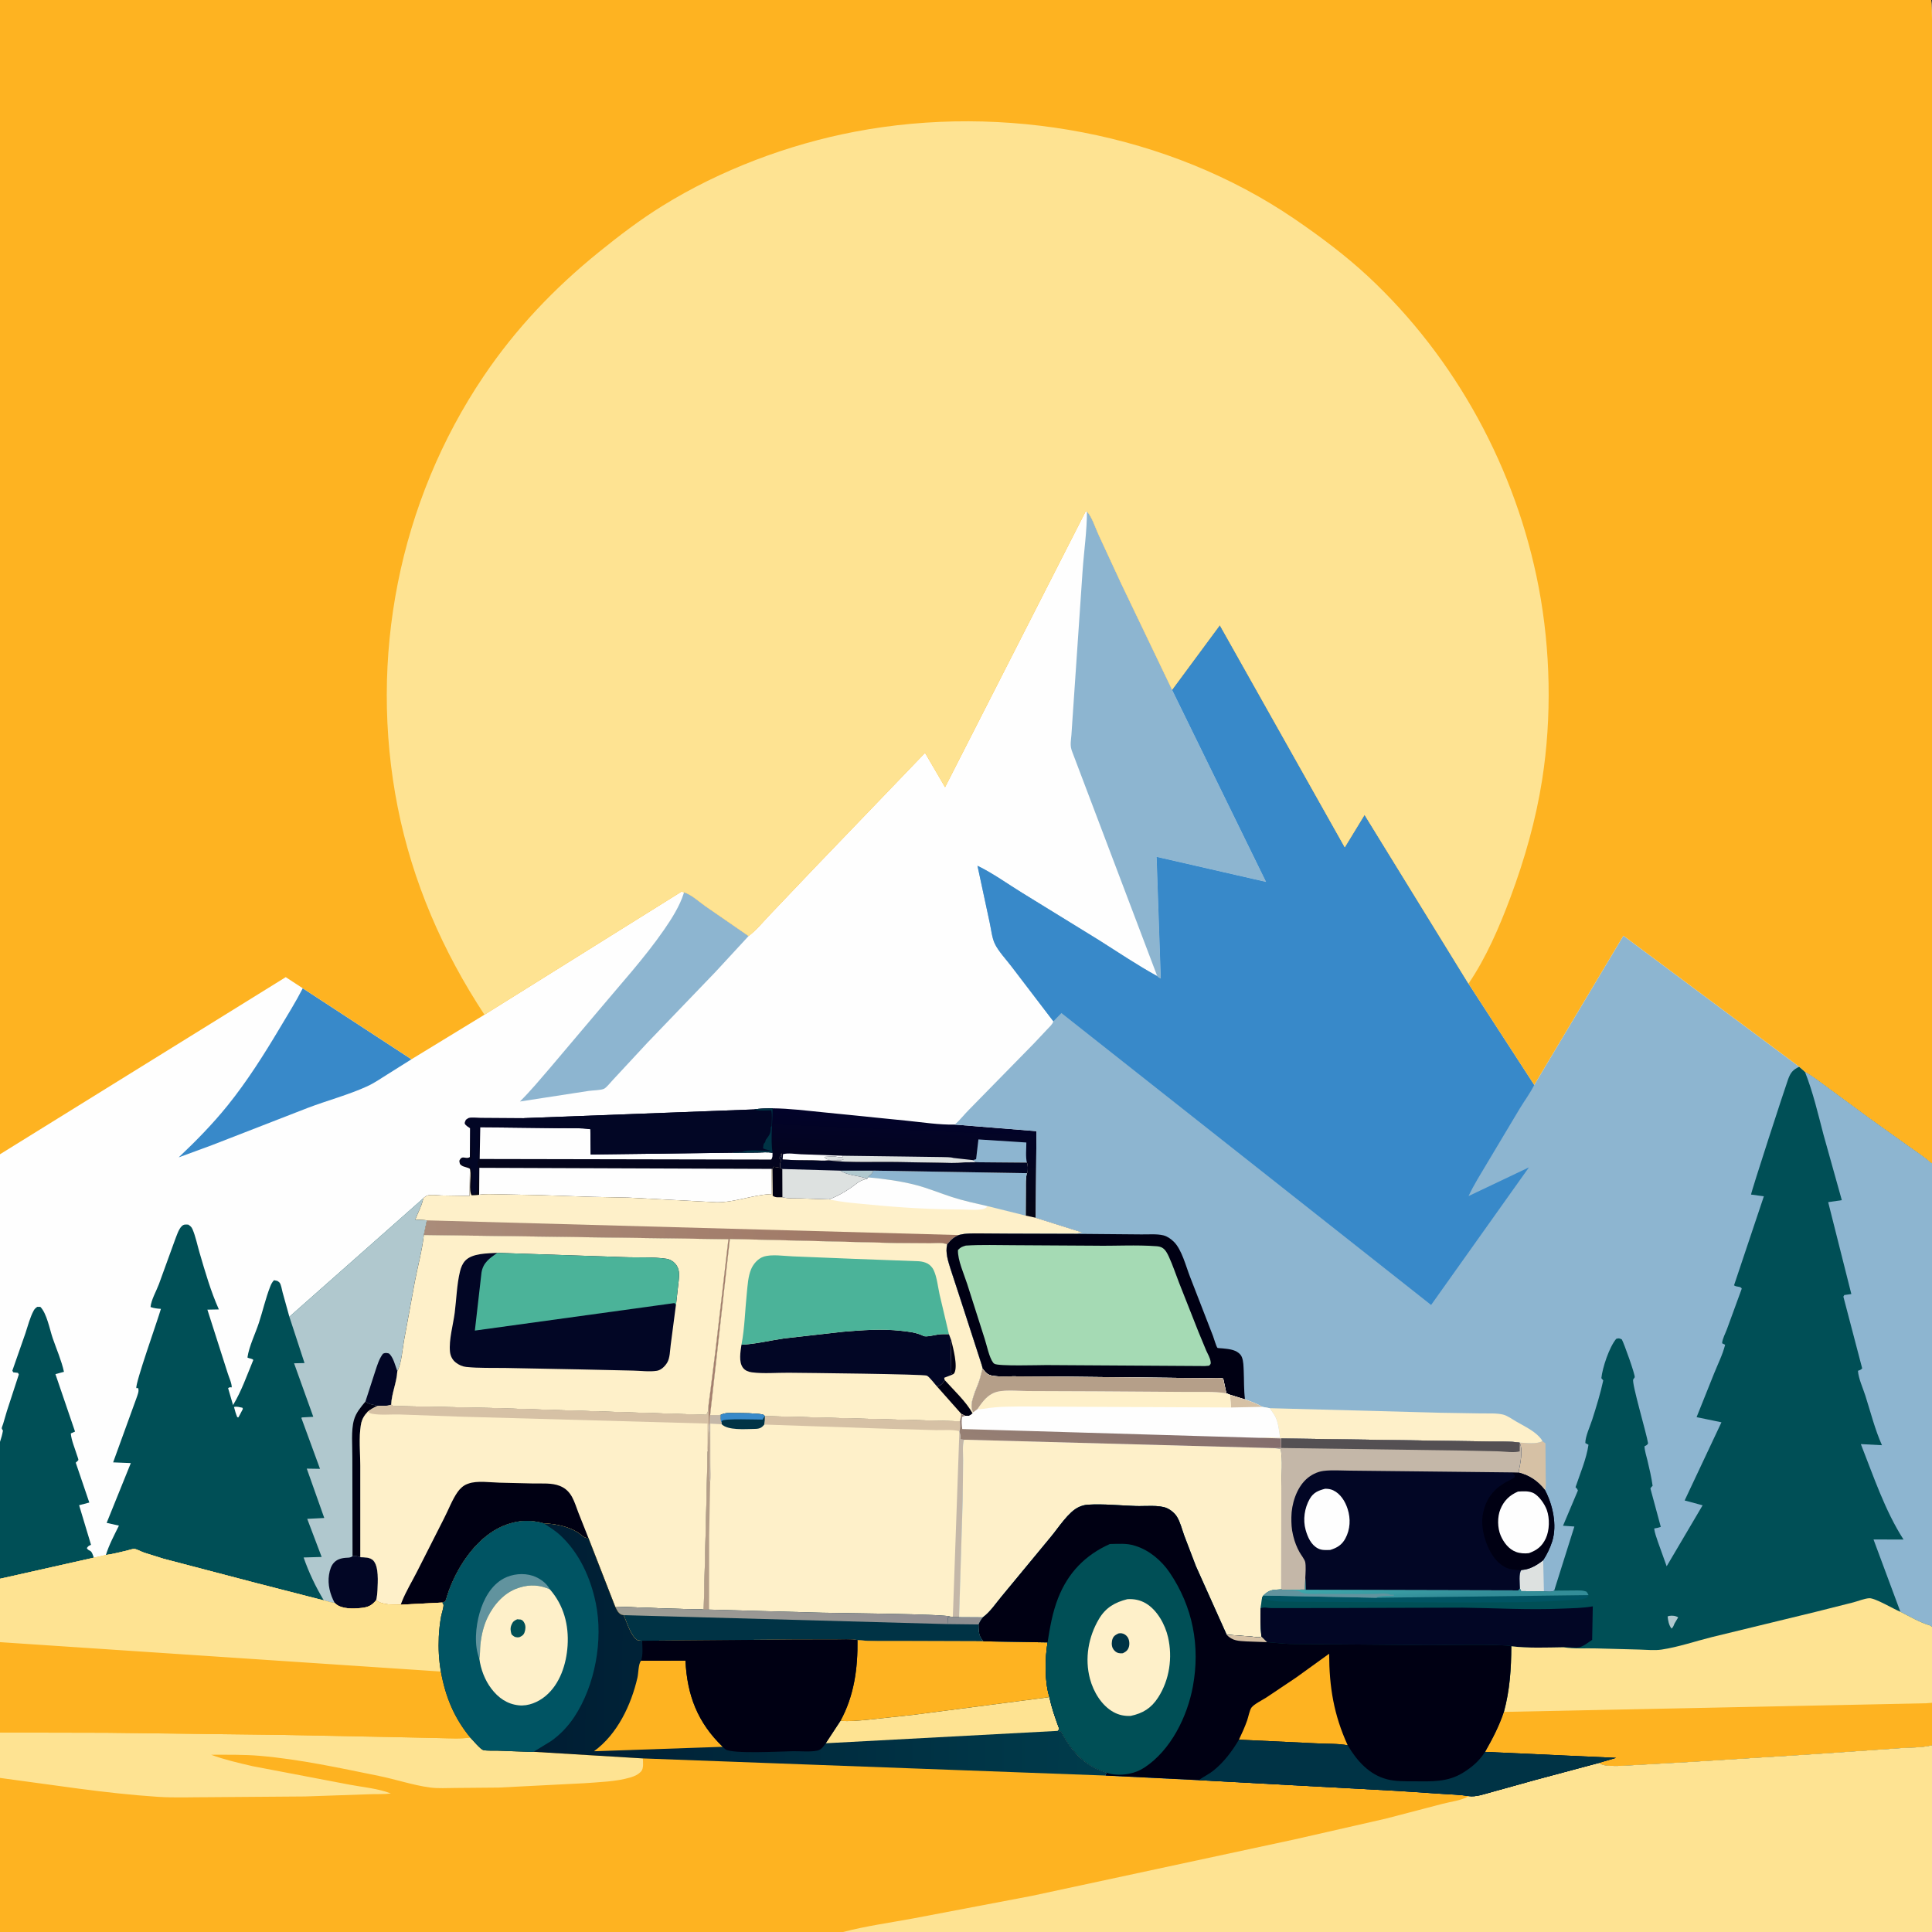
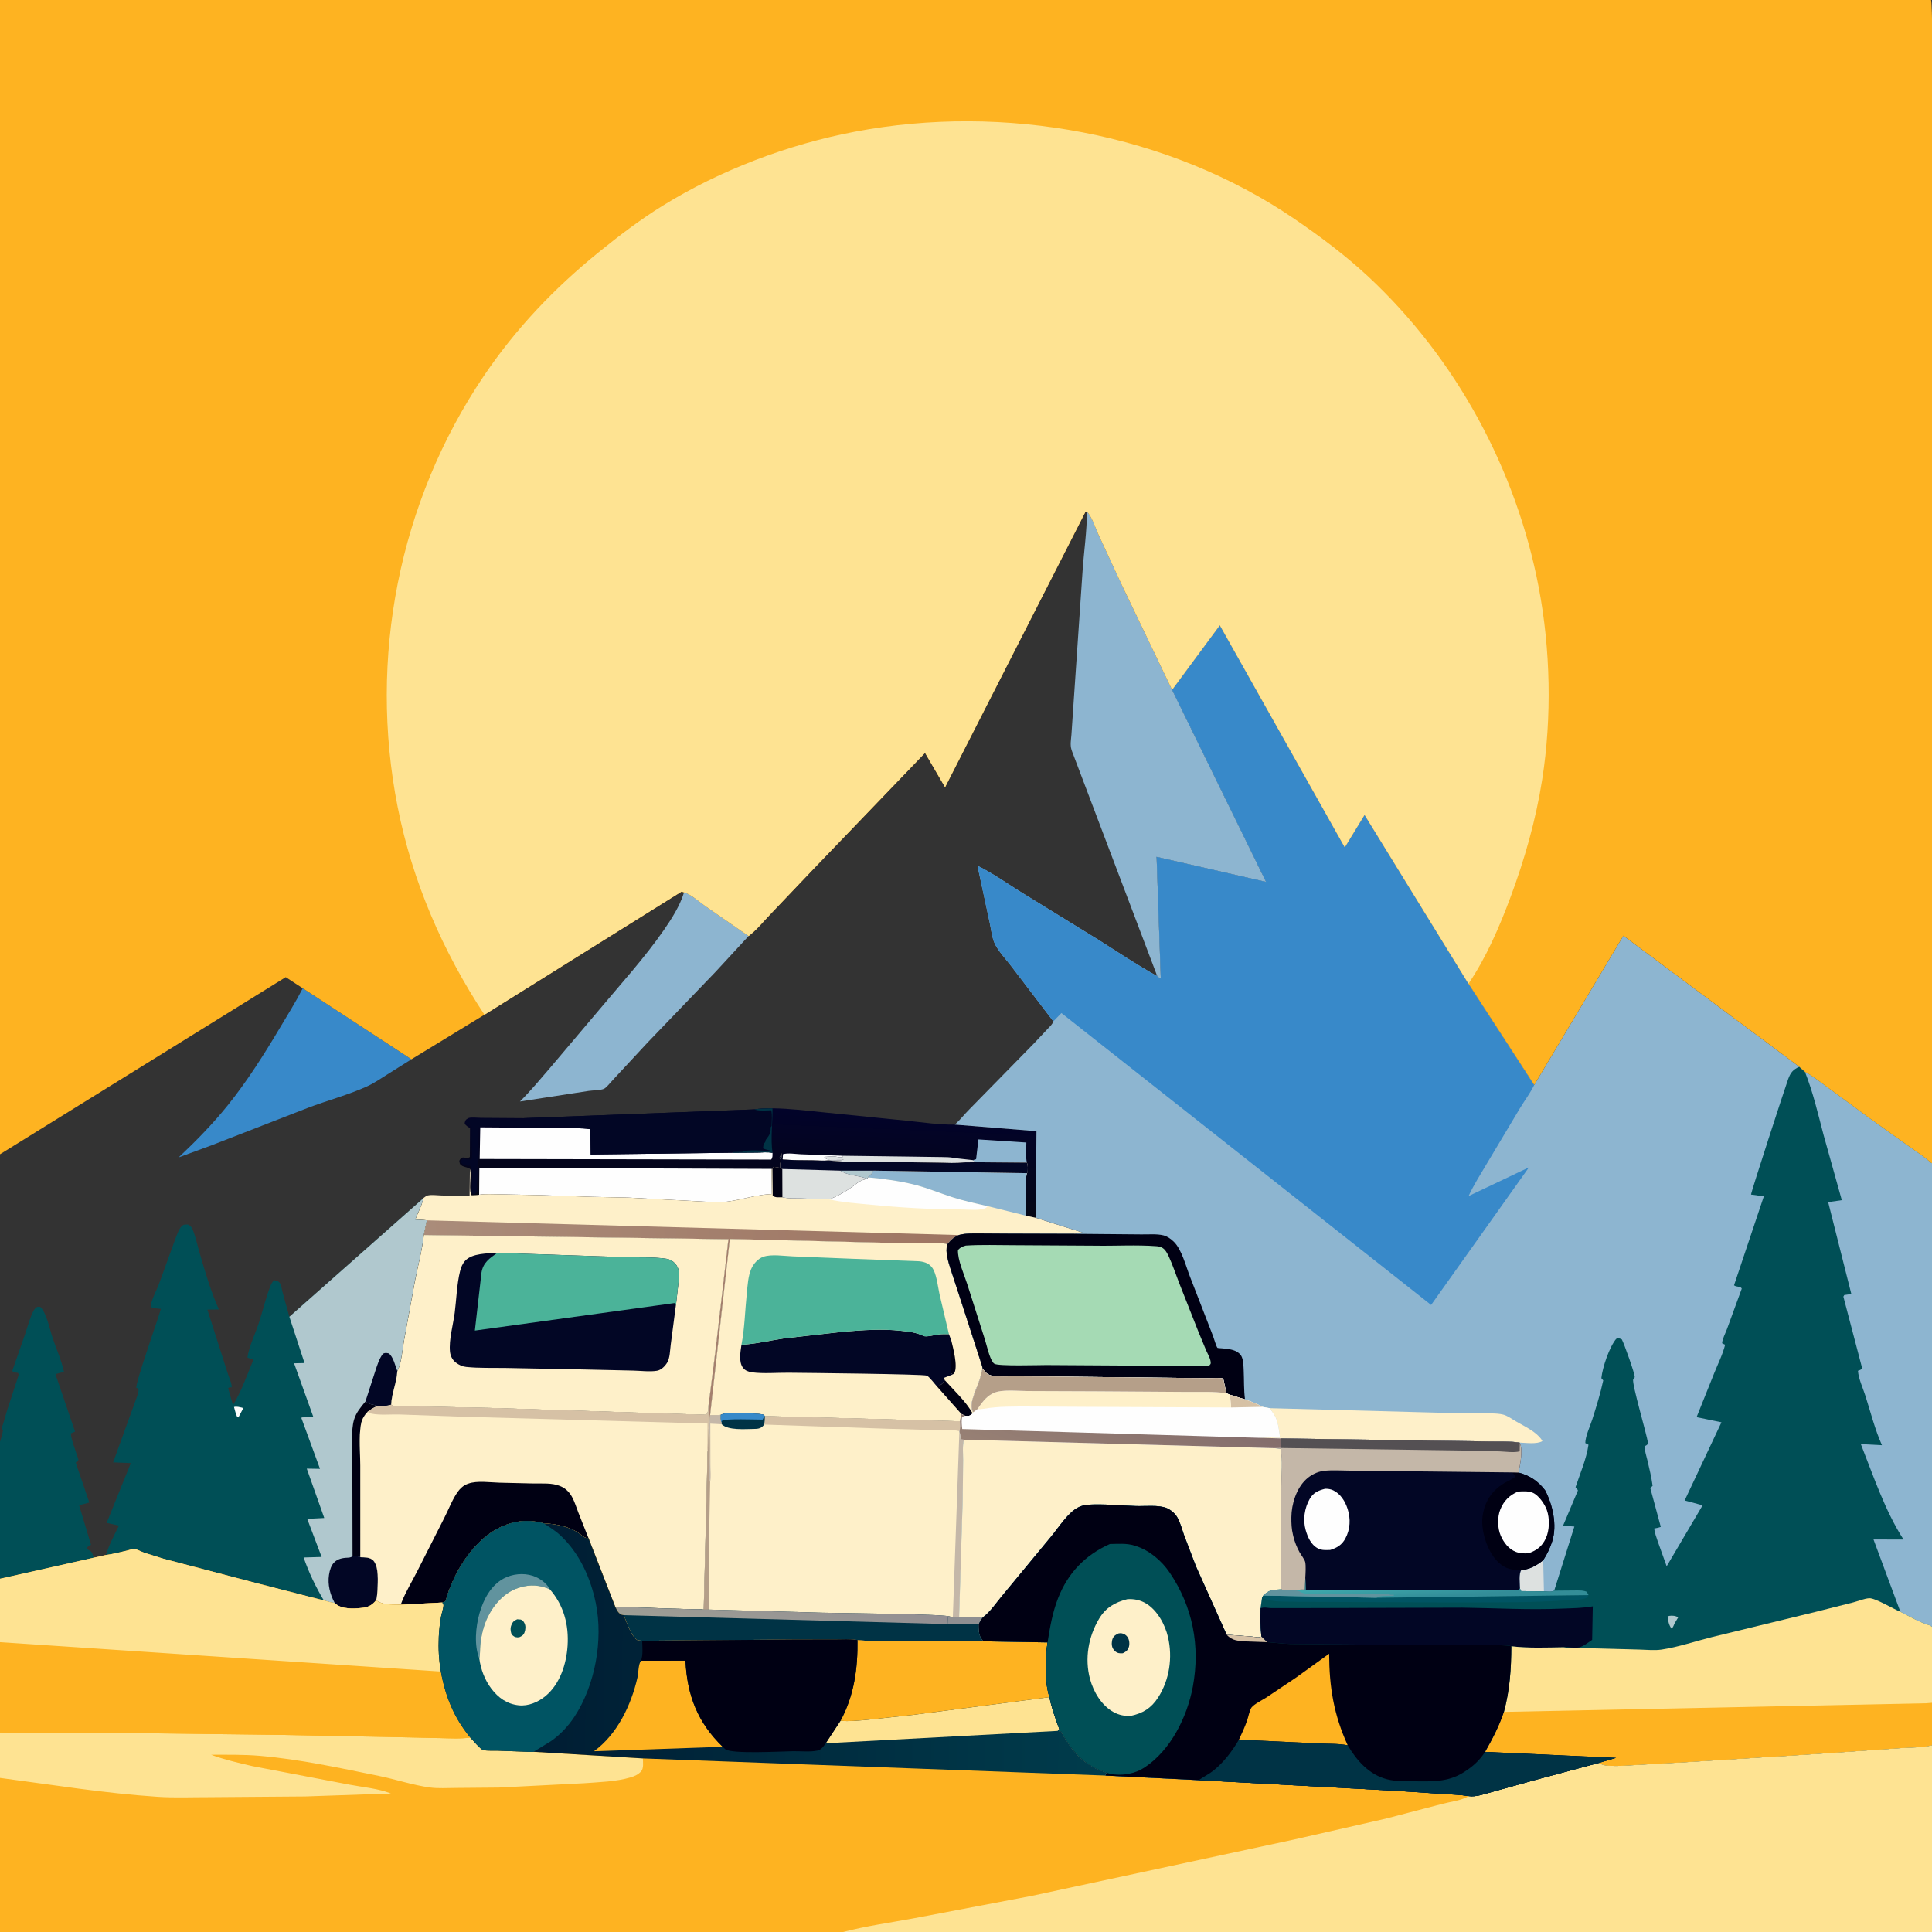
<svg xmlns="http://www.w3.org/2000/svg" version="1.1" style="display: block;" viewBox="0 0 2048 2048" width="1024" height="1024">
  <rect x="0" y="0" width="2048" height="2048" fill="#333333" stroke="none" />
  <defs>
    <linearGradient id="Gradient1" gradientUnits="userSpaceOnUse" x1="791.174" y1="1278.42" x2="795.64" y2="1173.37">
      <stop class="stop0" offset="0" stop-opacity="1" stop-color="rgb(5,6,20)" />
      <stop class="stop1" offset="1" stop-opacity="1" stop-color="rgb(2,3,42)" />
    </linearGradient>
    <linearGradient id="Gradient2" gradientUnits="userSpaceOnUse" x1="1000.92" y1="1270.45" x2="455.305" y2="1340.52">
      <stop class="stop0" offset="0" stop-opacity="1" stop-color="rgb(158,117,98)" />
      <stop class="stop1" offset="1" stop-opacity="1" stop-color="rgb(170,140,122)" />
    </linearGradient>
    <linearGradient id="Gradient3" gradientUnits="userSpaceOnUse" x1="834.111" y1="1682.29" x2="823.13" y2="1740.43">
      <stop class="stop0" offset="0" stop-opacity="1" stop-color="rgb(146,142,146)" />
      <stop class="stop1" offset="1" stop-opacity="1" stop-color="rgb(158,158,149)" />
    </linearGradient>
    <linearGradient id="Gradient4" gradientUnits="userSpaceOnUse" x1="572.973" y1="1745.8" x2="1171.15" y2="1751.13">
      <stop class="stop0" offset="0" stop-opacity="1" stop-color="rgb(0,29,51)" />
      <stop class="stop1" offset="1" stop-opacity="1" stop-color="rgb(0,60,76)" />
    </linearGradient>
    <linearGradient id="Gradient5" gradientUnits="userSpaceOnUse" x1="1208.17" y1="1470.15" x2="1166.5" y2="1579.72">
      <stop class="stop0" offset="0" stop-opacity="1" stop-color="rgb(132,109,108)" />
      <stop class="stop1" offset="1" stop-opacity="1" stop-color="rgb(151,128,116)" />
    </linearGradient>
    <linearGradient id="Gradient6" gradientUnits="userSpaceOnUse" x1="1495.5" y1="1694.49" x2="1494.5" y2="1679.51">
      <stop class="stop0" offset="0" stop-opacity="1" stop-color="rgb(51,141,152)" />
      <stop class="stop1" offset="1" stop-opacity="1" stop-color="rgb(61,167,171)" />
    </linearGradient>
  </defs>
-   <path transform="translate(0,0)" fill="rgb(254,254,254)" d="M -0 1223.57 L -0 -0 L 2047 0 C 2049.87 6.331 2048.07 268.133 2048.07 298.949 L 2048 1226.45 L 2048 1232.98 L 2048 1724.55 L 2048 1805.04 L 2048 1850.01 L 2048 2048 L 893.623 2048 L -0 2048 L -0 1884.67 L 0 1836.56 L 0 1740.75 L -0 1673.56 L 0 1528.43 L -0 1223.57 z" />
  <path transform="translate(0,0)" fill="rgb(56,137,201)" d="M 320.933 1047.6 L 436.154 1122.88 L 410.321 1139.12 C 403.34 1143.48 396.679 1148.13 389.162 1151.57 C 369.204 1160.68 346.746 1166.59 326.173 1174.44 L 224.776 1213.86 L 189.398 1226.88 C 207.868 1209.4 225.292 1191.67 241.272 1171.86 C 261.779 1146.43 279.665 1118.17 296.355 1090.15 C 304.739 1076.07 313.479 1062.2 320.933 1047.6 z" />
  <path transform="translate(0,0)" fill="rgb(141,181,208)" d="M 725.087 945.916 C 732.311 947.697 741.529 956.254 747.797 960.573 L 793.586 992.198 L 758.591 1030.11 L 686.247 1105.38 L 649.511 1144.95 C 647.223 1147.29 643.253 1152.54 640.523 1154.03 C 637.277 1155.81 628.061 1155.77 624.041 1156.41 L 551.146 1167.64 C 562.552 1156.31 572.868 1143.87 583.34 1131.69 L 634.477 1071.23 C 657.946 1043.14 683.152 1015.63 703.989 985.5 C 711.876 974.095 720.682 960.231 724.78 946.972 L 725.087 945.916 z" />
  <path transform="translate(0,0)" fill="rgb(0,79,86)" d="M 0 1528.43 C 1.332 1524.45 2.417 1520.64 3.131 1516.5 C 2.707 1515.67 1.967 1514.93 1.858 1514 C 1.778 1513.32 3.073 1510.16 3.29 1509.46 L 7.328 1495.71 L 19.956 1457 L 19 1455.29 L 14.092 1454.74 L 13.078 1453 L 26.871 1413.53 C 29.556 1405.59 31.766 1396.47 35.788 1389.13 C 36.747 1387.38 37.903 1386.44 39.5 1385.31 L 42.74 1385.31 C 49.635 1392.21 52.659 1409.15 55.831 1418.42 C 59.812 1430.04 65.2 1442.2 67.806 1454.18 L 58.768 1456.65 L 79.542 1517.55 L 75.063 1519.5 C 75.621 1526.69 79.321 1535.13 81.448 1542.1 C 81.695 1542.91 83.205 1546.92 83.096 1547.5 C 82.985 1548.08 82.392 1548.46 82 1548.91 L 80.305 1550.5 L 94.666 1592.75 L 83.862 1595.6 L 96.5 1637.6 C 93.991 1638.62 93.661 1638.83 92.051 1641 C 93.582 1643.89 95.346 1643.12 96.861 1645.11 C 97.985 1646.58 98.779 1649.42 99.472 1651.21 L -0 1673.56 L 0 1528.43 z" />
  <path transform="translate(0,0)" fill="rgb(141,181,208)" d="M 1152.2 542.124 C 1157.71 548.088 1160.96 559.001 1164.39 566.428 L 1188.77 619.088 L 1242.49 731.132 L 1243.23 732.775 L 1342.11 934.889 L 1225.94 908.302 L 1226.12 910.036 L 1230.5 1037.27 C 1228.72 1036.5 1228.11 1036.2 1226.72 1034.75 L 1136.28 796.101 L 1135.78 794.5 C 1134.23 789.662 1135.37 783.902 1135.76 778.902 L 1137.36 755.117 L 1147.57 605.358 C 1149 584.466 1152.22 563.016 1152.2 542.124 z" />
  <path transform="translate(0,0)" fill="rgb(0,79,86)" d="M 448.718 1270.25 L 448.38 1271.87 C 446.812 1278.73 442.772 1286.14 440.243 1292.8 C 444.25 1293.02 448.602 1292.9 452.534 1293.63 L 449.319 1309.15 C 447.516 1325.71 442.864 1342.11 439.781 1358.49 L 428.295 1421 C 426.626 1430.25 425.644 1445.49 421.183 1453.5 C 420.536 1465.57 415.171 1476.78 414.647 1489.08 C 410.171 1491.1 404.688 1489.53 399.883 1490.54 C 396.148 1492.28 392.982 1493.92 389.76 1496.51 C 385.8 1500.78 383.543 1504.63 382.555 1510.43 C 380.291 1523.74 381.927 1539.87 381.91 1553.54 L 381.928 1650.7 C 386.266 1650.82 392.175 1650.71 395.504 1654 C 401.834 1660.26 400.512 1677.38 400.154 1685.49 C 399.993 1689.14 399.626 1692.76 398.735 1696.32 C 393.949 1702.11 390.141 1703.76 382.723 1704.54 C 374.556 1705.39 362.414 1705.84 355.931 1700.22 L 354.803 1699.17 C 350.858 1698.83 347.084 1697.59 343.281 1696.53 L 270.49 1677.81 L 173.199 1652.3 L 152.365 1645.75 C 149.768 1644.8 144.498 1641.92 142.167 1641.94 C 140.084 1641.94 136.707 1643.19 134.59 1643.68 C 127.492 1645.3 120.371 1647.24 113.151 1648.23 L 112.262 1648.34 C 115.572 1637.54 121.104 1627.34 126.065 1617.22 L 113.054 1614.31 L 138.671 1550.93 L 119.92 1550.17 L 144.64 1482.09 C 145.677 1478.97 147.822 1474.35 146.345 1471.4 L 144.528 1471.48 C 143.384 1465.95 166.753 1400.71 170.577 1387.46 C 166.614 1387.19 163.337 1386.83 159.581 1385.5 C 160.192 1378.08 165.727 1368.53 168.412 1361.36 L 185.412 1314.57 C 187.145 1310.19 189.369 1302.77 192.825 1299.64 C 195.084 1297.6 196.675 1298.11 199.5 1298.12 C 201.607 1299.49 203.013 1300.54 204.053 1302.97 C 207.352 1310.66 209.131 1319.68 211.495 1327.75 C 217.371 1347.81 223.44 1369 232.016 1388.05 L 219.842 1388.29 L 241.304 1455.45 C 242.618 1459.88 245.748 1466.14 245.648 1470.68 C 243.601 1470.58 243.593 1470.26 241.812 1471.5 L 247.033 1489.46 C 256.085 1474.48 261.808 1457.78 268.5 1441.64 C 267.334 1439.94 264.478 1440.34 262.302 1439 C 263.993 1427.16 270.688 1413.75 274.448 1402.24 C 278.556 1389.66 281.601 1376.15 286.413 1363.87 C 287.472 1361.17 288.488 1359.15 290.5 1357.06 L 294 1357.82 C 294.401 1358 296.027 1359.2 296.38 1359.65 C 297.985 1361.74 298.828 1367.11 299.526 1369.81 L 306.748 1395.83 L 448.718 1270.25 z" />
  <path transform="translate(0,0)" fill="rgb(254,254,254)" d="M 248.058 1491.5 C 250.805 1490.59 254.175 1491.73 256.956 1492.26 L 257.474 1493.5 L 254.35 1499.5 L 252.704 1502.5 L 251.5 1502.27 C 249.995 1498.72 249.011 1495.23 248.058 1491.5 z" />
  <path transform="translate(0,0)" fill="rgb(176,200,206)" d="M 448.718 1270.25 L 448.38 1271.87 C 446.812 1278.73 442.772 1286.14 440.243 1292.8 C 444.25 1293.02 448.602 1292.9 452.534 1293.63 L 449.319 1309.15 C 447.516 1325.71 442.864 1342.11 439.781 1358.49 L 428.295 1421 C 426.626 1430.25 425.644 1445.49 421.183 1453.5 C 420.536 1465.57 415.171 1476.78 414.647 1489.08 C 410.171 1491.1 404.688 1489.53 399.883 1490.54 C 396.148 1492.28 392.982 1493.92 389.76 1496.51 C 385.8 1500.78 383.543 1504.63 382.555 1510.43 C 380.291 1523.74 381.927 1539.87 381.91 1553.54 L 381.928 1650.7 C 386.266 1650.82 392.175 1650.71 395.504 1654 C 401.834 1660.26 400.512 1677.38 400.154 1685.49 C 399.993 1689.14 399.626 1692.76 398.735 1696.32 C 393.949 1702.11 390.141 1703.76 382.723 1704.54 C 374.556 1705.39 362.414 1705.84 355.931 1700.22 L 354.803 1699.17 C 350.858 1698.83 347.084 1697.59 343.281 1696.53 C 334.643 1682.14 327.336 1666.85 321.849 1650.99 L 340.956 1650.44 L 325.671 1610.04 L 343.738 1609.13 L 325.196 1556.8 L 339.216 1557.02 L 319.481 1503.17 L 319.968 1502.53 L 332.083 1501.85 L 311.734 1445.15 L 322.805 1444.9 L 306.748 1395.83 L 448.718 1270.25 z" />
  <path transform="translate(0,0)" fill="rgb(2,6,37)" d="M 387.363 1485.7 L 397.884 1453.21 C 400.027 1446.78 401.866 1440.45 406 1434.96 C 408.725 1433.88 409.252 1434.11 412.174 1434.68 C 416.884 1438.29 419.059 1447.89 421.183 1453.5 C 420.536 1465.57 415.171 1476.78 414.647 1489.08 C 410.171 1491.1 404.688 1489.53 399.883 1490.54 C 398.031 1489.49 398.884 1489.78 396.79 1489.36 C 393.001 1488.59 390.486 1488.2 387.363 1485.7 z" />
  <path transform="translate(0,0)" fill="rgb(0,0,19)" d="M 387.363 1485.7 C 390.486 1488.2 393.001 1488.59 396.79 1489.36 C 398.884 1489.78 398.031 1489.49 399.883 1490.54 C 396.148 1492.28 392.982 1493.92 389.76 1496.51 C 385.8 1500.78 383.543 1504.63 382.555 1510.43 C 380.291 1523.74 381.927 1539.87 381.91 1553.54 L 381.928 1650.7 C 378.924 1649.42 376.94 1649.42 373.707 1649.64 L 373.496 1544.77 C 373.632 1532.75 372.018 1516.57 375.2 1505.25 C 377.359 1497.56 382.395 1491.72 387.363 1485.7 z" />
  <path transform="translate(0,0)" fill="rgb(2,6,37)" d="M 373.707 1649.64 C 376.94 1649.42 378.924 1649.42 381.928 1650.7 C 386.266 1650.82 392.175 1650.71 395.504 1654 C 401.834 1660.26 400.512 1677.38 400.154 1685.49 C 399.993 1689.14 399.626 1692.76 398.735 1696.32 C 393.949 1702.11 390.141 1703.76 382.723 1704.54 C 374.556 1705.39 362.414 1705.84 355.931 1700.22 L 354.803 1699.17 C 349.905 1690.23 347.174 1679.66 348.761 1669.4 C 350.511 1658.08 355.146 1652.2 366.527 1651.33 C 369.405 1651.11 371.348 1651.47 373.707 1649.64 z" />
  <path transform="translate(0,0)" fill="url(#Gradient1)" d="M 818.897 1174.86 C 836.852 1175.02 854.62 1177.33 872.473 1179.07 L 961.451 1188.03 C 978.038 1189.69 995.58 1192.47 1012.2 1192.11 L 1098.7 1199.07 L 1097.93 1290.88 L 1147.61 1306.54 L 1139.66 1307.91 L 1069.68 1307.7 L 1039.21 1307.5 C 1031.73 1307.49 1023.57 1307.16 1016.33 1309.2 C 1011.36 1311.35 1008.81 1313.48 1005.34 1317.6 L 1004.08 1319.08 C 1001.93 1327.79 1005.03 1336.76 1007.61 1345.1 L 1017.62 1375.69 L 1039.11 1442 C 1039.41 1443 1041.79 1450.02 1041.55 1450.64 C 1040.19 1455.24 1039.31 1459.96 1037.77 1464.5 C 1035.05 1472.5 1027.06 1487.93 1030.97 1495.69 L 1031.69 1497 L 1031.04 1498.34 C 1027.52 1501.41 1027.38 1500.97 1022.94 1500.84 L 1019.19 1498.94 L 1017.57 1506.67 C 1017.63 1509.97 1018.15 1514.03 1017 1517.12 L 1017.42 1518.76 C 1017.99 1521.09 1018.16 1523.42 1018.32 1525.8 L 1021.94 1526.15 C 1019.99 1532.36 1021.01 1541.2 1020.96 1547.75 L 1020.53 1588.73 L 1016.7 1714 L 1042.18 1714.15 C 1040.11 1716.74 1038.73 1718.94 1037.44 1722 C 1037.59 1727.23 1037.23 1732.24 1040.26 1736.75 L 1040.9 1737.72 L 1042.49 1739.87 L 952.594 1739.58 C 938.234 1739.46 923.206 1740.09 908.964 1738.54 C 901.323 1737.28 893.165 1737.91 885.419 1737.91 L 844.237 1737.95 L 680.739 1739.28 L 676 1738.83 C 668.789 1734.91 664.482 1719.54 661.079 1712.12 C 660.065 1711.98 659.423 1711.96 658.437 1711.48 C 655.105 1709.87 653.658 1706.21 652.113 1703.08 L 623.685 1630.14 C 619.982 1631.49 615.923 1626.57 612.552 1624.45 C 602.418 1618.08 588.398 1615.23 576.505 1614.84 C 563.911 1611.37 551.123 1611.25 538.71 1615.61 L 537.038 1616.18 C 511.58 1625.08 492.089 1650.14 480.997 1673.88 C 478.459 1679.31 476.192 1684.8 474.404 1690.52 C 474.042 1691.68 472.655 1696.85 471.886 1697.5 C 471.046 1698.21 469.853 1698.34 468.837 1698.76 L 424.798 1701.05 C 416.35 1700.82 405.622 1701.77 398.735 1696.32 C 399.626 1692.76 399.993 1689.14 400.154 1685.49 C 400.512 1677.38 401.834 1660.26 395.504 1654 C 392.175 1650.71 386.266 1650.82 381.928 1650.7 L 381.91 1553.54 C 381.927 1539.87 380.291 1523.74 382.555 1510.43 C 383.543 1504.63 385.8 1500.78 389.76 1496.51 C 392.982 1493.92 396.148 1492.28 399.883 1490.54 C 404.688 1489.53 410.171 1491.1 414.647 1489.08 C 415.171 1476.78 420.536 1465.57 421.183 1453.5 C 425.644 1445.49 426.626 1430.25 428.295 1421 L 439.781 1358.49 C 442.864 1342.11 447.516 1325.71 449.319 1309.15 L 452.534 1293.63 C 448.602 1292.9 444.25 1293.02 440.243 1292.8 C 442.772 1286.14 446.812 1278.73 448.38 1271.87 L 448.718 1270.25 L 449.135 1269.75 C 449.895 1269.12 452.1 1267.55 453 1267.3 C 457.112 1266.13 464.167 1267.11 468.502 1267.26 L 497.728 1267.74 L 498.129 1238.99 C 495.588 1237.28 492.036 1237.26 489.37 1235.52 C 487.067 1234.01 487.348 1233.05 486.909 1230.5 C 489.958 1223.59 493.719 1229.53 498.071 1226.5 L 498.247 1195.94 C 496.417 1194.67 493.899 1193.33 492.815 1191.34 C 492.112 1190.05 493.391 1188.26 493.892 1186.99 C 494.928 1186.35 495.843 1185.45 497 1185.06 C 499.67 1184.17 506.621 1184.97 509.7 1184.95 L 555.41 1185.26 L 799.482 1176.03 C 805.764 1174.94 812.512 1175.1 818.897 1174.86 z" />
  <path transform="translate(0,0)" fill="rgb(254,254,254)" d="M 829.875 1229.11 C 829.676 1227.24 829.901 1225.37 830.017 1223.5 C 835.297 1221.91 843.525 1223.35 849.069 1223.57 L 892.962 1225.12 L 893.139 1226.82 C 891.097 1226.78 889.172 1226.83 887.19 1226.3 C 883.367 1225.27 877.733 1226.2 873.711 1226.36 C 875.554 1228.29 875.736 1229.01 878.5 1229 L 880.062 1228.88 L 894.5 1229 C 890.597 1231.06 882.671 1229.26 877.951 1230.11 C 872.717 1230.73 866.554 1230.05 861.233 1229.97 C 850.795 1229.83 840.283 1229.95 829.875 1229.11 z" />
  <path transform="translate(0,0)" fill="rgb(221,225,224)" d="M 892.962 1225.12 L 957.63 1225.96 L 998.61 1226.53 C 1002.14 1226.71 1007.44 1226.45 1010.73 1227.49 L 1031.21 1229.77 L 1035.07 1232.03 L 1022.19 1232.17 C 1013.4 1233.31 1003.9 1232.67 995.029 1232.54 L 951.867 1231.82 C 927.594 1231.39 902.007 1232.8 877.951 1230.11 C 882.671 1229.26 890.597 1231.06 894.5 1229 L 880.062 1228.88 L 878.5 1229 C 875.736 1229.01 875.554 1228.29 873.711 1226.36 C 877.733 1226.2 883.367 1225.27 887.19 1226.3 C 889.172 1226.83 891.097 1226.78 893.139 1226.82 L 892.962 1225.12 z" />
  <path transform="translate(0,0)" fill="rgb(141,181,208)" d="M 1031.21 1229.77 L 1034.7 1228.77 L 1037.17 1207.83 L 1087.97 1211.1 C 1087.99 1217.59 1086.99 1226.33 1088.59 1232.5 L 1035.07 1232.03 L 1031.21 1229.77 z" />
  <path transform="translate(0,0)" fill="rgb(254,254,254)" d="M 818.9 1222 C 818.822 1224.94 819.288 1226.78 817.5 1229.18 L 508.473 1228.58 L 509.101 1195.04 L 529.666 1195.19 L 594.983 1195.94 C 605.178 1196 615.726 1195.47 625.808 1197 L 626.17 1223.82 L 777.355 1221.93 L 802.764 1221.76 C 808.032 1221.66 813.704 1221.06 818.9 1222 z" />
  <path transform="translate(0,0)" fill="rgb(254,254,254)" d="M 507.904 1266.51 L 508.136 1237.94 L 817.87 1239.08 L 818.215 1265.76 L 816.255 1265.86 C 797.094 1266.92 778.909 1274.57 759.841 1274.47 L 666 1269.51 L 628.254 1268.73 L 572.5 1266.88 L 528.469 1265.99 C 521.748 1265.98 514.517 1265.38 507.904 1266.51 z" />
  <path transform="translate(0,0)" fill="rgb(2,6,37)" d="M 799.482 1176.03 C 805.764 1174.94 812.512 1175.1 818.897 1174.86 C 818.982 1189.96 816.721 1207.2 818.9 1222 C 813.704 1221.06 808.032 1221.66 802.764 1221.76 L 777.355 1221.93 L 626.17 1223.82 L 625.808 1197 C 615.726 1195.47 605.178 1196 594.983 1195.94 L 529.666 1195.19 C 536.069 1194.13 543.158 1194.68 549.657 1194.67 L 585.696 1194.77 C 590.286 1194.86 600.593 1196.39 604.49 1194.5 C 602.618 1192.63 596.317 1193.51 593.5 1193.51 C 591.043 1191.87 586.994 1192.51 584 1192.51 C 582.806 1193.69 583.071 1193.89 581 1193.51 C 579.612 1193.25 578.565 1192.29 577 1192.51 C 574.144 1192.91 572.785 1193.93 569.674 1193.16 L 568 1192.51 L 567 1193.5 C 560.495 1193.5 550.761 1194.78 544.656 1193.26 L 543.75 1193.01 C 542.267 1193.98 538.353 1193.49 536.447 1193.49 C 528.7 1193.49 512.638 1191.81 506.51 1195.5 L 506.755 1207 C 507.405 1213.95 508.138 1224.16 506.781 1230.94 L 506.5 1232 L 506.219 1233.16 L 506 1234 C 508.082 1237.8 507.062 1244.67 507 1249 C 504.96 1252.06 506 1259.17 506 1263 C 504.443 1264.95 504.375 1265.41 502 1266 C 501.333 1265.5 500.417 1265.22 500 1264.5 C 499.681 1263.95 499.99 1259.63 499.988 1258.82 C 499.974 1252.28 501.589 1241.35 498.34 1235.83 L 495 1235.76 C 490.408 1234.76 498.081 1235.58 492.684 1235.08 C 490.69 1234.9 489.65 1233.15 488.25 1231.75 C 489.12 1229.77 489.346 1229.54 491.117 1228.29 C 494.114 1228.96 496.747 1229.9 499.741 1228.76 C 500.655 1225.01 500.136 1220.38 500.102 1216.51 L 499.957 1195.12 C 498.985 1193.9 498.193 1193.03 496.995 1192.01 C 494.911 1192 495.852 1192.35 494.25 1190.75 L 495.594 1188.11 C 497.786 1186.91 499.227 1186.01 501.765 1186.23 C 507.359 1186.72 517.095 1184.6 522.047 1186.57 C 523.253 1187.05 523.596 1187.33 525.002 1187.49 C 528.438 1187.88 532.479 1187.14 535.992 1187.15 L 562.279 1187.51 C 565.273 1187.52 569.484 1188.23 571.995 1186.41 C 567.281 1186.44 561.89 1186.91 557.305 1185.77 L 555.41 1185.26 L 799.482 1176.03 z" />
  <path transform="translate(0,0)" fill="rgb(0,51,69)" d="M 799.482 1176.03 C 805.764 1174.94 812.512 1175.1 818.897 1174.86 C 818.982 1189.96 816.721 1207.2 818.9 1222 C 813.704 1221.06 808.032 1221.66 802.764 1221.76 L 777.355 1221.93 L 777.589 1221.23 L 787 1221 C 791.098 1218.27 810.937 1220 816.794 1220 C 815.778 1219.34 816.247 1219.52 815.03 1219.26 C 812.766 1218.76 810.933 1218.35 808.816 1217.32 L 809.258 1214.15 C 809.449 1212.16 809.918 1212.12 811.194 1210.67 C 811.371 1209.55 811.454 1208.69 812.149 1207.76 C 815.353 1203.44 816.884 1201.81 816.989 1196.11 L 817 1195 L 818 1193.5 C 818.026 1188.48 818.797 1181.76 817.563 1176.98 C 812.418 1177.06 806.356 1177.71 801.352 1176.52 L 799.482 1176.03 z" />
  <path transform="translate(0,0)" fill="rgb(254,240,201)" d="M 827.056 1237.96 L 827 1233.5 C 827.617 1231.3 827.814 1231.3 827.51 1229 L 826.168 1227.5 L 827.005 1226.01 C 827.684 1224.44 827.4 1224.17 828.5 1222.51 C 828.541 1224.58 828.455 1226.11 829.31 1228.04 L 829.875 1229.11 C 840.283 1229.95 850.795 1229.83 861.233 1229.97 C 866.554 1230.05 872.717 1230.73 877.951 1230.11 C 902.007 1232.8 927.594 1231.39 951.867 1231.82 L 995.029 1232.54 C 1003.9 1232.67 1013.4 1233.31 1022.19 1232.17 L 1035.07 1232.03 L 1088.59 1232.5 C 1089.92 1235.72 1089.51 1238.9 1089.36 1242.3 L 1088.59 1243.61 C 1087.14 1249.05 1087.5 1254.74 1087.45 1260.34 L 1087.3 1288.6 L 1097.93 1290.88 L 1147.61 1306.54 L 1139.66 1307.91 L 1069.68 1307.7 L 1039.21 1307.5 C 1031.73 1307.49 1023.57 1307.16 1016.33 1309.2 C 1011.36 1311.35 1008.81 1313.48 1005.34 1317.6 L 1004.08 1319.08 C 999.476 1316.93 991.405 1317.93 986.215 1317.93 L 950.645 1317.7 L 773.663 1313.35 L 752.766 1500.13 C 752.447 1504.26 752.462 1508.71 751.051 1512.62 L 750.774 1494.49 C 750.822 1488.69 752.114 1482.46 752.754 1476.66 L 758.477 1431.3 L 772.148 1313.64 L 449.319 1309.15 L 452.534 1293.63 C 448.602 1292.9 444.25 1293.02 440.243 1292.8 C 442.772 1286.14 446.812 1278.73 448.38 1271.87 L 448.718 1270.25 L 449.135 1269.75 C 449.895 1269.12 452.1 1267.55 453 1267.3 C 457.112 1266.13 464.167 1267.11 468.502 1267.26 L 497.728 1267.74 L 498.129 1238.99 L 498.441 1240.49 C 499.7 1247.03 496.517 1262.58 500 1267.08 C 502.627 1266.95 505.311 1266.95 507.904 1266.51 C 514.517 1265.38 521.748 1265.98 528.469 1265.99 L 572.5 1266.88 L 628.254 1268.73 L 666 1269.51 L 759.841 1274.47 C 778.909 1274.57 797.094 1266.92 816.255 1265.86 L 818.215 1265.76 L 817.87 1239.08 L 818.79 1239.35 L 820.054 1236.84 L 827.056 1237.96 z" />
  <path transform="translate(0,0)" fill="rgb(0,0,19)" d="M 820.054 1236.84 L 827.056 1237.96 L 829.36 1239.19 L 829.516 1269.14 C 825.697 1269 822.161 1269.9 819.086 1267.5 L 818.79 1239.35 L 820.054 1236.84 z" />
  <path transform="translate(0,0)" fill="rgb(254,254,254)" d="M 920.098 1248.04 C 936.601 1249.5 954.894 1251.99 970.99 1256.19 C 983.945 1259.57 996.395 1264.83 1009.13 1268.94 C 1021.46 1272.92 1034.34 1275.65 1046.96 1278.58 L 1045.56 1280.04 C 1040.96 1283.74 1025.99 1282.09 1019.97 1282.09 C 987.783 1282.07 956.041 1280.23 924 1277.12 C 909.132 1275.68 893.475 1274.66 878.929 1271.38 C 888.281 1267.9 898.604 1261.85 906.5 1255.71 C 910.908 1252.28 913.623 1250.75 919.167 1249.59 L 920.098 1248.04 z" />
  <path transform="translate(0,0)" fill="rgb(141,181,208)" d="M 925.809 1240.91 L 1088.59 1243.61 C 1087.14 1249.05 1087.5 1254.74 1087.45 1260.34 L 1087.3 1288.6 L 1046.96 1278.58 C 1034.34 1275.65 1021.46 1272.92 1009.13 1268.94 C 996.395 1264.83 983.945 1259.57 970.99 1256.19 C 954.894 1251.99 936.601 1249.5 920.098 1248.04 C 922.13 1245.07 924.561 1244.96 925.809 1240.91 z" />
  <path transform="translate(0,0)" fill="rgb(2,6,37)" d="M 827.056 1237.96 L 827 1233.5 C 827.617 1231.3 827.814 1231.3 827.51 1229 L 826.168 1227.5 L 827.005 1226.01 C 827.684 1224.44 827.4 1224.17 828.5 1222.51 C 828.541 1224.58 828.455 1226.11 829.31 1228.04 L 829.875 1229.11 C 840.283 1229.95 850.795 1229.83 861.233 1229.97 C 866.554 1230.05 872.717 1230.73 877.951 1230.11 C 902.007 1232.8 927.594 1231.39 951.867 1231.82 L 995.029 1232.54 C 1003.9 1232.67 1013.4 1233.31 1022.19 1232.17 L 1035.07 1232.03 L 1088.59 1232.5 C 1089.92 1235.72 1089.51 1238.9 1089.36 1242.3 L 1088.59 1243.61 L 925.809 1240.91 C 924.561 1244.96 922.13 1245.07 920.098 1248.04 L 919.167 1249.59 C 913.623 1250.75 910.908 1252.28 906.5 1255.71 C 898.604 1261.85 888.281 1267.9 878.929 1271.38 L 849.69 1270.38 C 843.181 1270.21 835.815 1270.75 829.516 1269.14 L 829.36 1239.19 L 827.056 1237.96 z" />
  <path transform="translate(0,0)" fill="rgb(176,200,206)" d="M 890.713 1240.93 L 925.809 1240.91 C 924.561 1244.96 922.13 1245.07 920.098 1248.04 L 919.167 1249.59 C 909.942 1245.76 899.127 1246.43 890.713 1240.93 z" />
  <path transform="translate(0,0)" fill="rgb(221,225,224)" d="M 829.36 1239.19 L 890.713 1240.93 C 899.127 1246.43 909.942 1245.76 919.167 1249.59 C 913.623 1250.75 910.908 1252.28 906.5 1255.71 C 898.604 1261.85 888.281 1267.9 878.929 1271.38 L 849.69 1270.38 C 843.181 1270.21 835.815 1270.75 829.516 1269.14 L 829.36 1239.19 z" />
  <path transform="translate(0,0)" fill="url(#Gradient2)" d="M 452.534 1293.63 L 1016.33 1309.2 C 1011.36 1311.35 1008.81 1313.48 1005.34 1317.6 L 1004.08 1319.08 C 999.476 1316.93 991.405 1317.93 986.215 1317.93 L 950.645 1317.7 L 773.663 1313.35 L 752.766 1500.13 C 752.447 1504.26 752.462 1508.71 751.051 1512.62 L 750.774 1494.49 C 750.822 1488.69 752.114 1482.46 752.754 1476.66 L 758.477 1431.3 L 772.148 1313.64 L 449.319 1309.15 L 452.534 1293.63 z" />
  <path transform="translate(0,0)" fill="rgb(254,240,201)" d="M 752.766 1500.13 L 773.663 1313.35 L 950.645 1317.7 L 986.215 1317.93 C 991.405 1317.93 999.476 1316.93 1004.08 1319.08 C 1001.93 1327.79 1005.03 1336.76 1007.61 1345.1 L 1017.62 1375.69 L 1039.11 1442 C 1039.41 1443 1041.79 1450.02 1041.55 1450.64 C 1040.19 1455.24 1039.31 1459.96 1037.77 1464.5 C 1035.05 1472.5 1027.06 1487.93 1030.97 1495.69 L 1031.69 1497 L 1031.04 1498.34 C 1027.52 1501.41 1027.38 1500.97 1022.94 1500.84 L 1019.19 1498.94 L 1017.57 1506.67 L 810.9 1501.11 L 808.695 1499.38 C 798.966 1497.89 788.772 1497.98 778.932 1497.93 C 773.745 1497.9 768.727 1497.32 764.017 1499.82 C 760.469 1500.45 756.388 1500.1 752.766 1500.13 z" />
  <path transform="translate(0,0)" fill="rgb(0,0,19)" d="M 1008.4 1420.93 C 1010.3 1428.84 1015.52 1448.06 1011.71 1455.31 C 1011.22 1456.25 1010.77 1456.38 1009.88 1457.03 L 1008.38 1455.82 L 1008.16 1437.5 C 1008.04 1432.01 1007.3 1426.34 1008.4 1420.93 z" />
  <path transform="translate(0,0)" fill="rgb(0,0,19)" d="M 1001.49 1463.01 C 1011.24 1473.91 1024 1485.63 1031.04 1498.34 C 1027.52 1501.41 1027.38 1500.97 1022.94 1500.84 L 1019.19 1498.94 L 993.293 1469.74 C 997.924 1468.22 998.887 1467.06 1001.49 1463.01 z" />
  <path transform="translate(0,0)" fill="rgb(2,6,37)" d="M 785.98 1425.49 C 800.722 1424.81 816.104 1420.98 830.76 1418.83 L 894 1411.68 C 914.01 1410 934.654 1408.48 954.676 1410.67 C 963.249 1411.61 971.251 1412.33 979.129 1416.24 C 981.78 1417.55 991.197 1415.06 994.662 1414.62 C 998.39 1414.15 1002.16 1414.22 1005.91 1414.27 L 1008.4 1420.93 C 1007.3 1426.34 1008.04 1432.01 1008.16 1437.5 L 1008.38 1455.82 L 1009.88 1457.03 L 1000.89 1460.5 C 1001.26 1462.58 1000.98 1461.77 1001.49 1463.01 C 998.887 1467.06 997.924 1468.22 993.293 1469.74 C 990.788 1467.05 985.548 1459.87 982.606 1458.26 C 979.593 1456.6 852.096 1455.29 836.093 1455.16 C 823.515 1455.05 809.397 1456.36 797 1454.71 C 793.443 1454.24 789.799 1452.87 787.584 1449.9 C 782.86 1443.57 784.941 1432.86 785.98 1425.49 z" />
  <path transform="translate(0,0)" fill="rgb(75,179,153)" d="M 785.98 1425.49 C 789.4 1407.95 789.801 1388.5 791.672 1370.61 C 792.535 1362.35 792.976 1353.14 796.203 1345.43 C 798.534 1339.86 803.412 1334.19 809.254 1332.2 C 817.845 1329.26 831.263 1331.47 840.447 1331.8 L 906.5 1334.47 L 974 1336.98 C 977.144 1337.2 980.524 1337.95 983.323 1339.45 C 985.986 1340.88 988.433 1343.63 989.717 1346.36 C 993.205 1353.79 994.214 1364 995.953 1372 L 1005.91 1414.27 C 1002.16 1414.22 998.39 1414.15 994.662 1414.62 C 991.197 1415.06 981.78 1417.55 979.129 1416.24 C 971.251 1412.33 963.249 1411.61 954.676 1410.67 C 934.654 1408.48 914.01 1410 894 1411.68 L 830.76 1418.83 C 816.104 1420.98 800.722 1424.81 785.98 1425.49 z" />
  <path transform="translate(0,0)" fill="rgb(254,240,201)" d="M 449.319 1309.15 L 772.148 1313.64 L 758.477 1431.3 L 752.754 1476.66 C 752.114 1482.46 750.822 1488.69 750.774 1494.49 C 750.21 1496.84 750.299 1498.03 748.5 1499.78 L 520.627 1492.52 L 418.213 1490.47 C 416.683 1490.39 415.855 1489.99 414.647 1489.08 C 415.171 1476.78 420.536 1465.57 421.183 1453.5 C 425.644 1445.49 426.626 1430.25 428.295 1421 L 439.781 1358.49 C 442.864 1342.11 447.516 1325.71 449.319 1309.15 z" />
  <path transform="translate(0,0)" fill="rgb(2,6,37)" d="M 527.134 1328.07 L 660.732 1332.59 C 675.6 1333.25 691.921 1332.17 706.5 1334.37 C 710.03 1334.91 713.395 1336.84 715.76 1339.5 C 720.446 1344.78 720.165 1350.86 719.469 1357.44 L 716.525 1383.64 L 716.462 1383.68 L 710.996 1425.5 C 710.197 1431.3 710.24 1439.56 707.206 1444.5 C 704.882 1448.28 700.921 1452.32 696.366 1453.08 C 688.69 1454.36 678.965 1453.05 671.115 1452.89 L 613.272 1451.59 L 535.5 1450.1 C 521.863 1449.87 507.763 1450.42 494.196 1449.01 C 490.09 1448.58 486.617 1446.93 483.324 1444.47 C 479.576 1441.66 477.485 1437.46 477.006 1432.85 C 475.704 1420.31 480.425 1404.09 482.03 1391.55 C 483.833 1377.46 484.263 1361.3 487.669 1347.6 C 488.696 1343.46 490.249 1339.51 493.193 1336.36 C 500.595 1328.43 516.891 1328.68 527.134 1328.07 z" />
  <path transform="translate(0,0)" fill="rgb(75,179,153)" d="M 527.134 1328.07 L 660.732 1332.59 C 675.6 1333.25 691.921 1332.17 706.5 1334.37 C 710.03 1334.91 713.395 1336.84 715.76 1339.5 C 720.446 1344.78 720.165 1350.86 719.469 1357.44 L 716.525 1383.64 L 716.462 1383.68 C 715.839 1382.22 716.27 1383.04 715 1381.31 L 503.38 1410.48 L 510.417 1348.91 C 512.167 1338.33 518.978 1333.91 527.134 1328.07 z" />
  <path transform="translate(0,0)" fill="rgb(254,240,201)" d="M 399.883 1490.54 C 404.688 1489.53 410.171 1491.1 414.647 1489.08 C 415.855 1489.99 416.683 1490.39 418.213 1490.47 L 520.627 1492.52 L 748.5 1499.78 C 750.299 1498.03 750.21 1496.84 750.774 1494.49 L 751.051 1512.62 L 751.076 1514.49 L 750.342 1538.58 L 750.079 1538.65 L 748.886 1589.89 L 745.992 1706.31 C 742.275 1705.49 737.26 1705.91 733.404 1705.79 L 707.747 1705.15 L 652.113 1703.08 L 623.685 1630.14 C 619.982 1631.49 615.923 1626.57 612.552 1624.45 C 602.418 1618.08 588.398 1615.23 576.505 1614.84 C 563.911 1611.37 551.123 1611.25 538.71 1615.61 L 537.038 1616.18 C 511.58 1625.08 492.089 1650.14 480.997 1673.88 C 478.459 1679.31 476.192 1684.8 474.404 1690.52 C 474.042 1691.68 472.655 1696.85 471.886 1697.5 C 471.046 1698.21 469.853 1698.34 468.837 1698.76 L 424.798 1701.05 C 416.35 1700.82 405.622 1701.77 398.735 1696.32 C 399.626 1692.76 399.993 1689.14 400.154 1685.49 C 400.512 1677.38 401.834 1660.26 395.504 1654 C 392.175 1650.71 386.266 1650.82 381.928 1650.7 L 381.91 1553.54 C 381.927 1539.87 380.291 1523.74 382.555 1510.43 C 383.543 1504.63 385.8 1500.78 389.76 1496.51 C 392.982 1493.92 396.148 1492.28 399.883 1490.54 z" />
  <path transform="translate(0,0)" fill="rgb(214,193,165)" d="M 399.883 1490.54 C 404.688 1489.53 410.171 1491.1 414.647 1489.08 C 415.855 1489.99 416.683 1490.39 418.213 1490.47 L 520.627 1492.52 L 748.5 1499.78 C 750.299 1498.03 750.21 1496.84 750.774 1494.49 L 751.051 1512.62 L 751.076 1514.49 L 750.342 1538.58 L 750.079 1538.65 C 749.391 1536.07 749.896 1532.33 749.905 1529.64 L 749.981 1509.05 L 487.349 1501.7 L 423.5 1499.41 C 414.376 1499.15 402.822 1500.36 394 1498.56 C 392.225 1498.2 391.244 1497.49 389.76 1496.51 C 392.982 1493.92 396.148 1492.28 399.883 1490.54 z" />
  <path transform="translate(0,0)" fill="rgb(0,0,19)" d="M 424.798 1701.05 L 426.135 1697.51 C 430.428 1686.84 436.842 1676.3 442.076 1666 L 470.469 1610.01 C 475.176 1601.02 479.458 1589.39 485.325 1581.26 C 487.794 1577.84 491.247 1574.67 495.223 1573.16 L 496.5 1572.7 C 505.629 1569.32 519.621 1571.45 529.462 1571.7 L 565.687 1572.56 C 574.702 1572.71 584.99 1571.73 593.5 1575.16 C 606.286 1580.3 608.648 1591.98 613.144 1603.56 L 623.685 1630.14 C 619.982 1631.49 615.923 1626.57 612.552 1624.45 C 602.418 1618.08 588.398 1615.23 576.505 1614.84 C 563.911 1611.37 551.123 1611.25 538.71 1615.61 L 537.038 1616.18 C 511.58 1625.08 492.089 1650.14 480.997 1673.88 C 478.459 1679.31 476.192 1684.8 474.404 1690.52 C 474.042 1691.68 472.655 1696.85 471.886 1697.5 C 471.046 1698.21 469.853 1698.34 468.837 1698.76 L 424.798 1701.05 z" />
  <path transform="translate(0,0)" fill="rgb(254,240,201)" d="M 764.017 1499.82 C 768.727 1497.32 773.745 1497.9 778.932 1497.93 C 788.772 1497.98 798.966 1497.89 808.695 1499.38 L 810.9 1501.11 L 1017.57 1506.67 C 1017.63 1509.97 1018.15 1514.03 1017 1517.12 L 1017.42 1518.76 C 1017.99 1521.09 1018.16 1523.42 1018.32 1525.8 L 1021.94 1526.15 C 1019.99 1532.36 1021.01 1541.2 1020.96 1547.75 L 1020.53 1588.73 L 1016.7 1714 L 1042.18 1714.15 C 1040.11 1716.74 1038.73 1718.94 1037.44 1722 C 1037.59 1727.23 1037.23 1732.24 1040.26 1736.75 L 1040.9 1737.72 L 1042.49 1739.87 L 952.594 1739.58 C 938.234 1739.46 923.206 1740.09 908.964 1738.54 C 901.323 1737.28 893.165 1737.91 885.419 1737.91 L 844.237 1737.95 L 680.739 1739.28 L 676 1738.83 C 668.789 1734.91 664.482 1719.54 661.079 1712.12 C 660.065 1711.98 659.423 1711.96 658.437 1711.48 C 655.105 1709.87 653.658 1706.21 652.113 1703.08 L 707.747 1705.15 L 733.404 1705.79 C 737.26 1705.91 742.275 1705.49 745.992 1706.31 L 748.886 1589.89 L 750.079 1538.65 L 750.342 1538.58 L 751.076 1514.49 L 751.051 1512.62 C 752.462 1508.71 752.447 1504.26 752.766 1500.13 C 756.388 1500.1 760.469 1500.45 764.017 1499.82 z" />
  <path transform="translate(0,0)" fill="rgb(196,183,168)" d="M 752.766 1500.13 C 756.388 1500.1 760.469 1500.45 764.017 1499.82 C 764.09 1501.92 763.624 1505.77 764.849 1507.38 L 765.034 1509.77 L 752.974 1509.13 L 753.073 1553.51 C 753.057 1558.51 753.883 1566.07 752.776 1570.8 C 750.107 1567.31 754.828 1524.21 751.076 1514.49 L 751.051 1512.62 C 752.462 1508.71 752.447 1504.26 752.766 1500.13 z" />
  <path transform="translate(0,0)" fill="rgb(181,159,137)" d="M 751.076 1514.49 C 754.828 1524.21 750.107 1567.31 752.776 1570.8 L 751.737 1627.21 L 751.654 1706.24 L 745.992 1706.31 L 748.886 1589.89 L 750.079 1538.65 L 750.342 1538.58 L 751.076 1514.49 z" />
  <path transform="translate(0,0)" fill="rgb(0,51,69)" d="M 764.017 1499.82 C 768.727 1497.32 773.745 1497.9 778.932 1497.93 C 788.772 1497.98 798.966 1497.89 808.695 1499.38 L 810.9 1501.11 C 810.836 1504.15 811.028 1507.17 810.157 1510.1 L 808.851 1511.57 C 806.037 1514.57 802.848 1514.69 798.991 1514.74 C 789.716 1514.85 771.773 1516.42 765.034 1509.77 L 764.849 1507.38 C 763.624 1505.77 764.09 1501.92 764.017 1499.82 z" />
  <path transform="translate(0,0)" fill="rgb(56,137,201)" d="M 764.017 1499.82 C 768.727 1497.32 773.745 1497.9 778.932 1497.93 C 788.772 1497.98 798.966 1497.89 808.695 1499.38 L 810.9 1501.11 L 810.192 1501.94 C 809.044 1503.36 809.442 1502.86 808.5 1504.83 C 803.027 1504.91 767.189 1503.46 765.308 1506.15 L 764.849 1507.38 C 763.624 1505.77 764.09 1501.92 764.017 1499.82 z" />
  <path transform="translate(0,0)" fill="rgb(196,183,168)" d="M 1017 1517.12 L 1017.42 1518.76 C 1017.99 1521.09 1018.16 1523.42 1018.32 1525.8 L 1021.94 1526.15 C 1019.99 1532.36 1021.01 1541.2 1020.96 1547.75 L 1020.53 1588.73 L 1016.7 1714 L 1010.05 1713.93 L 1017 1517.12 z" />
  <path transform="translate(0,0)" fill="rgb(214,193,165)" d="M 810.9 1501.11 L 1017.57 1506.67 C 1017.63 1509.97 1018.15 1514.03 1017 1517.12 C 1009.66 1515.14 999.682 1516.2 992 1515.99 L 940.371 1514.53 L 810.157 1510.1 C 811.028 1507.17 810.836 1504.15 810.9 1501.11 z" />
  <path transform="translate(0,0)" fill="rgb(0,51,69)" d="M 652.113 1703.08 L 707.747 1705.15 L 733.404 1705.79 C 737.26 1705.91 742.275 1705.49 745.992 1706.31 L 751.654 1706.24 L 872 1709.55 C 887.879 1709.95 1003.54 1710.88 1007.14 1713.65 L 1010.05 1713.93 L 1016.7 1714 L 1042.18 1714.15 C 1040.11 1716.74 1038.73 1718.94 1037.44 1722 C 1037.59 1727.23 1037.23 1732.24 1040.26 1736.75 L 1040.9 1737.72 L 1042.49 1739.87 L 952.594 1739.58 C 938.234 1739.46 923.206 1740.09 908.964 1738.54 C 901.323 1737.28 893.165 1737.91 885.419 1737.91 L 844.237 1737.95 L 680.739 1739.28 L 676 1738.83 C 668.789 1734.91 664.482 1719.54 661.079 1712.12 C 660.065 1711.98 659.423 1711.96 658.437 1711.48 C 655.105 1709.87 653.658 1706.21 652.113 1703.08 z" />
  <path transform="translate(0,0)" fill="rgb(143,143,145)" d="M 1004.42 1721.61 L 1004.84 1714.54 L 1007.14 1713.65 L 1010.05 1713.93 L 1016.7 1714 L 1042.18 1714.15 C 1040.11 1716.74 1038.73 1718.94 1037.44 1722 L 1004.42 1721.61 z" />
  <path transform="translate(0,0)" fill="url(#Gradient3)" d="M 652.113 1703.08 L 707.747 1705.15 L 733.404 1705.79 C 737.26 1705.91 742.275 1705.49 745.992 1706.31 L 751.654 1706.24 L 872 1709.55 C 887.879 1709.95 1003.54 1710.88 1007.14 1713.65 L 1004.84 1714.54 L 1004.42 1721.61 L 661.079 1712.12 C 660.065 1711.98 659.423 1711.96 658.437 1711.48 C 655.105 1709.87 653.658 1706.21 652.113 1703.08 z" />
  <path transform="translate(0,0)" fill="rgb(254,179,33)" d="M 468.837 1698.76 C 469.853 1698.34 471.046 1698.21 471.886 1697.5 C 472.655 1696.85 474.042 1691.68 474.404 1690.52 C 476.192 1684.8 478.459 1679.31 480.997 1673.88 C 492.089 1650.14 511.58 1625.08 537.038 1616.18 L 538.71 1615.61 C 551.123 1611.25 563.911 1611.37 576.505 1614.84 C 588.398 1615.23 602.418 1618.08 612.552 1624.45 C 615.923 1626.57 619.982 1631.49 623.685 1630.14 L 652.113 1703.08 C 653.658 1706.21 655.105 1709.87 658.437 1711.48 C 659.423 1711.96 660.065 1711.98 661.079 1712.12 C 664.482 1719.54 668.789 1734.91 676 1738.83 L 680.739 1739.28 L 844.237 1737.95 L 885.419 1737.91 C 893.165 1737.91 901.323 1737.28 908.964 1738.54 C 923.206 1740.09 938.234 1739.46 952.594 1739.58 L 1042.49 1739.87 L 1110.46 1741 C 1107.7 1758.46 1107.12 1782.08 1112.46 1799.05 C 1114.81 1810.73 1118.87 1821.84 1122.96 1833 L 1121.29 1834.81 L 1124.88 1835.5 C 1133 1850.91 1142.64 1863.82 1158 1872.7 C 1162.87 1875.52 1167.91 1877.08 1173.06 1879.2 L 1171.82 1882.16 L 1270.7 1887.03 L 1481.52 1898.43 L 1528.57 1901.56 C 1537.92 1902.21 1547.7 1902.38 1556.94 1903.93 C 1564.77 1905.08 1573.94 1901.57 1581.48 1899.58 L 1627.89 1886.67 L 1695.18 1868.67 L 1696.34 1869.52 C 1700.94 1872.56 1713.17 1871.94 1718.53 1871.83 L 1792.65 1867.62 L 1926.63 1859.18 L 2013.41 1853.13 C 2024.34 1852.26 2036.58 1852.73 2047.2 1850.22 L 2048 1850.01 L 2048 2048 L 893.623 2048 L -0 2048 L -0 1884.67 L 0 1836.56 L 0 1740.75 L -0 1673.56 L 99.472 1651.21 L 112.262 1648.34 L 113.151 1648.23 C 120.371 1647.24 127.492 1645.3 134.59 1643.68 C 136.707 1643.19 140.084 1641.94 142.167 1641.94 C 144.498 1641.92 149.768 1644.8 152.365 1645.75 L 173.199 1652.3 L 270.49 1677.81 L 343.281 1696.53 C 347.084 1697.59 350.858 1698.83 354.803 1699.17 L 355.931 1700.22 C 362.414 1705.84 374.556 1705.39 382.723 1704.54 C 390.141 1703.76 393.949 1702.11 398.735 1696.32 C 405.622 1701.77 416.35 1700.82 424.798 1701.05 L 468.837 1698.76 z" />
  <path transform="translate(0,0)" fill="rgb(254,227,146)" d="M 0 1836.56 L 112.664 1836.81 L 296.186 1839.04 L 419.22 1841.42 L 466.945 1842.48 C 477.344 1842.68 488.215 1843.39 498.517 1841.86 C 501.134 1844.5 509.233 1854.33 512.27 1855.11 C 516.185 1856.1 522.607 1855.58 526.816 1855.74 L 561.624 1857.04 L 565.61 1856.98 L 681.443 1863.99 C 681.598 1867.96 682.498 1874.6 679.624 1877.74 C 676.612 1881.02 672.69 1882.86 668.463 1884.11 C 652.995 1888.68 635.237 1889.1 619.193 1890.3 L 528.707 1894.9 L 482.798 1895.3 C 474.038 1895.32 464.426 1895.99 455.75 1894.82 C 437.905 1892.42 419.754 1886.25 402.036 1882.65 C 360.209 1874.13 318.3 1864.99 275.727 1861.28 C 258.602 1859.79 240.938 1860.12 223.737 1860.11 C 237.94 1865.38 252.959 1868.78 267.704 1872.21 L 370.665 1891.85 C 384.331 1894.46 401.635 1895.95 414.351 1901.21 C 406.398 1902.14 398.383 1901.65 390.394 1902.02 L 323.417 1904.32 L 220.893 1905.1 C 203.183 1905.07 184.982 1905.86 167.326 1904.71 C 110.899 1901.02 55.974 1891.99 -0 1884.67 L 0 1836.56 z" />
  <path transform="translate(0,0)" fill="rgb(254,179,33)" d="M 0 1740.75 L 467.348 1771.91 C 472.196 1798.56 481.274 1820.91 498.517 1841.86 C 488.215 1843.39 477.344 1842.68 466.945 1842.48 L 419.22 1841.42 L 296.186 1839.04 L 112.664 1836.81 L 0 1836.56 L 0 1740.75 z" />
  <path transform="translate(0,0)" fill="rgb(254,227,146)" d="M 112.262 1648.34 L 113.151 1648.23 C 120.371 1647.24 127.492 1645.3 134.59 1643.68 C 136.707 1643.19 140.084 1641.94 142.167 1641.94 C 144.498 1641.92 149.768 1644.8 152.365 1645.75 L 173.199 1652.3 L 270.49 1677.81 L 343.281 1696.53 C 347.084 1697.59 350.858 1698.83 354.803 1699.17 L 355.931 1700.22 C 362.414 1705.84 374.556 1705.39 382.723 1704.54 C 390.141 1703.76 393.949 1702.11 398.735 1696.32 C 405.622 1701.77 416.35 1700.82 424.798 1701.05 L 468.837 1698.76 C 469.257 1699.52 469.903 1700.2 470.096 1701.05 C 470.579 1703.17 468.027 1710.95 467.573 1713.51 C 466.317 1720.6 465.471 1727.93 465.143 1735.12 C 464.58 1747.47 465.208 1759.73 467.348 1771.91 L 0 1740.75 L -0 1673.56 L 99.472 1651.21 L 112.262 1648.34 z" />
  <path transform="translate(0,0)" fill="url(#Gradient4)" d="M 468.837 1698.76 C 469.853 1698.34 471.046 1698.21 471.886 1697.5 C 472.655 1696.85 474.042 1691.68 474.404 1690.52 C 476.192 1684.8 478.459 1679.31 480.997 1673.88 C 492.089 1650.14 511.58 1625.08 537.038 1616.18 L 538.71 1615.61 C 551.123 1611.25 563.911 1611.37 576.505 1614.84 C 588.398 1615.23 602.418 1618.08 612.552 1624.45 C 615.923 1626.57 619.982 1631.49 623.685 1630.14 L 652.113 1703.08 C 653.658 1706.21 655.105 1709.87 658.437 1711.48 C 659.423 1711.96 660.065 1711.98 661.079 1712.12 C 664.482 1719.54 668.789 1734.91 676 1738.83 L 680.739 1739.28 L 844.237 1737.95 L 885.419 1737.91 C 893.165 1737.91 901.323 1737.28 908.964 1738.54 C 923.206 1740.09 938.234 1739.46 952.594 1739.58 L 1042.49 1739.87 L 1110.46 1741 C 1107.7 1758.46 1107.12 1782.08 1112.46 1799.05 C 1114.81 1810.73 1118.87 1821.84 1122.96 1833 L 1121.29 1834.81 L 1124.88 1835.5 C 1133 1850.91 1142.64 1863.82 1158 1872.7 C 1162.87 1875.52 1167.91 1877.08 1173.06 1879.2 L 1171.82 1882.16 L 681.443 1863.99 L 565.61 1856.98 L 561.624 1857.04 L 526.816 1855.74 C 522.607 1855.58 516.185 1856.1 512.27 1855.11 C 509.233 1854.33 501.134 1844.5 498.517 1841.86 C 481.274 1820.91 472.196 1798.56 467.348 1771.91 C 465.208 1759.73 464.58 1747.47 465.143 1735.12 C 465.471 1727.93 466.317 1720.6 467.573 1713.51 C 468.027 1710.95 470.579 1703.17 470.096 1701.05 C 469.903 1700.2 469.257 1699.52 468.837 1698.76 z" />
  <path transform="translate(0,0)" fill="rgb(254,227,146)" d="M 1112.46 1799.05 C 1114.81 1810.73 1118.87 1821.84 1122.96 1833 L 1121.29 1834.81 L 875.319 1847.92 L 890.966 1824.09 C 900.217 1824.97 909.774 1823.9 919 1823.1 L 968.192 1817.8 L 1112.46 1799.05 z" />
  <path transform="translate(0,0)" fill="rgb(254,179,33)" d="M 679.462 1760.42 L 726.602 1760.36 C 728.416 1797.14 739.473 1825.98 766.13 1851.69 L 629.624 1856.39 C 654.357 1838.51 669.087 1807.36 675.736 1778.28 C 676.864 1773.35 676.582 1764.27 679.462 1760.42 z" />
  <path transform="translate(0,0)" fill="rgb(254,179,33)" d="M 908.964 1738.54 C 923.206 1740.09 938.234 1739.46 952.594 1739.58 L 1042.49 1739.87 L 1110.46 1741 C 1107.7 1758.46 1107.12 1782.08 1112.46 1799.05 L 968.192 1817.8 L 919 1823.1 C 909.774 1823.9 900.217 1824.97 890.966 1824.09 C 905.472 1797.52 909.376 1768.3 908.964 1738.54 z" />
  <path transform="translate(0,0)" fill="rgb(0,0,19)" d="M 680.739 1739.28 L 844.237 1737.95 L 885.419 1737.91 C 893.165 1737.91 901.323 1737.28 908.964 1738.54 C 909.376 1768.3 905.472 1797.52 890.966 1824.09 L 875.319 1847.92 C 872.991 1851.18 870.694 1854.78 866.479 1855.7 C 859.059 1857.32 848.547 1856.25 840.794 1856.35 C 828.393 1856.5 775.343 1859.59 768.782 1854.21 L 766.13 1851.69 C 739.473 1825.98 728.416 1797.14 726.602 1760.36 L 679.462 1760.42 C 681.868 1754.21 680.841 1745.91 680.739 1739.28 z" />
  <path transform="translate(0,0)" fill="rgb(0,84,99)" d="M 468.837 1698.76 C 469.853 1698.34 471.046 1698.21 471.886 1697.5 C 472.655 1696.85 474.042 1691.68 474.404 1690.52 C 476.192 1684.8 478.459 1679.31 480.997 1673.88 C 492.089 1650.14 511.58 1625.08 537.038 1616.18 L 538.71 1615.61 C 551.123 1611.25 563.911 1611.37 576.505 1614.84 C 582.518 1618.84 588.628 1622.52 593.935 1627.46 C 614.191 1646.3 626.079 1672.61 631.563 1699.37 C 639.586 1738.52 630.869 1786.54 608.856 1819.91 C 602.262 1829.9 593.752 1838.94 583.913 1845.77 L 565.61 1856.98 L 561.624 1857.04 L 526.816 1855.74 C 522.607 1855.58 516.185 1856.1 512.27 1855.11 C 509.233 1854.33 501.134 1844.5 498.517 1841.86 C 481.274 1820.91 472.196 1798.56 467.348 1771.91 C 465.208 1759.73 464.58 1747.47 465.143 1735.12 C 465.471 1727.93 466.317 1720.6 467.573 1713.51 C 468.027 1710.95 470.579 1703.17 470.096 1701.05 C 469.903 1700.2 469.257 1699.52 468.837 1698.76 z" />
  <path transform="translate(0,0)" fill="rgb(97,147,158)" d="M 508.133 1758.29 C 502.387 1744.16 504.227 1724.25 508.388 1709.82 C 512.529 1695.46 520.353 1680.5 534.058 1673.21 C 543.096 1668.41 554.784 1667.2 564.582 1670.36 C 571.811 1672.7 579.33 1677.9 582.878 1684.76 C 572.498 1680.14 561.934 1679.34 551 1682.82 L 549.297 1683.35 C 534.687 1688.1 523.493 1700.82 516.955 1714.33 C 512.551 1723.43 510.275 1733.37 509.222 1743.38 C 508.705 1748.3 509.074 1753.45 508.133 1758.29 z" />
  <path transform="translate(0,0)" fill="rgb(254,240,201)" d="M 508.133 1758.29 C 509.074 1753.45 508.705 1748.3 509.222 1743.38 C 510.275 1733.37 512.551 1723.43 516.955 1714.33 C 523.493 1700.82 534.687 1688.1 549.297 1683.35 L 551 1682.82 C 561.934 1679.34 572.498 1680.14 582.878 1684.76 C 597.602 1701.63 603.125 1722.52 601.654 1744.67 C 600.37 1764 593.653 1785.02 578.35 1797.82 C 570.645 1804.27 560.054 1808.81 549.875 1807.71 C 537.416 1806.37 528.164 1799.72 520.727 1789.89 C 513.912 1780.87 509.588 1769.42 508.133 1758.29 z" />
  <path transform="translate(0,0)" fill="rgb(0,79,86)" d="M 548.247 1716.5 L 552 1716.8 C 554.002 1717.37 555.004 1718.8 555.902 1720.53 C 557.466 1723.55 557.155 1727.39 555.986 1730.5 C 554.92 1733.33 553.097 1734.36 550.5 1735.51 L 548.5 1735.67 C 545.374 1735.53 544.443 1734.48 542.261 1732.5 C 541.198 1729.06 540.696 1725.97 542.139 1722.5 C 543.595 1719 544.918 1718 548.247 1716.5 z" />
  <path transform="translate(0,0)" fill="rgb(254,227,146)" d="M 2048 1850.01 L 2048 2048 L 893.623 2048 C 917.897 2041.67 943.125 2038.21 967.786 2033.66 L 1094 2009.65 L 1372.16 1949.88 L 1469.07 1927.81 L 1529.03 1912.15 C 1537.93 1909.77 1549.13 1908.76 1556.94 1903.93 C 1564.77 1905.08 1573.94 1901.57 1581.48 1899.58 L 1627.89 1886.67 L 1695.18 1868.67 L 1696.34 1869.52 C 1700.94 1872.56 1713.17 1871.94 1718.53 1871.83 L 1792.65 1867.62 L 1926.63 1859.18 L 2013.41 1853.13 C 2024.34 1852.26 2036.58 1852.73 2047.2 1850.22 L 2048 1850.01 z" />
  <path transform="translate(0,0)" fill="rgb(141,181,208)" d="M 1242.49 731.132 L 1293.05 662.704 L 1425.51 898.144 L 1446.49 863.738 L 1556.66 1042.74 L 1626.33 1150.1 L 1720.86 991.872 L 1907.3 1130.81 L 1913.29 1136.1 C 1922.23 1141.02 1930.49 1147.63 1938.73 1153.64 L 1981.98 1185.44 L 2023.06 1214.8 C 2031.17 1220.55 2039.87 1226.13 2047.24 1232.8 L 2048 1232.98 L 2048 1724.55 L 2048 1805.04 L 2048 1850.01 L 2047.2 1850.22 C 2036.58 1852.73 2024.34 1852.26 2013.41 1853.13 L 1926.63 1859.18 L 1792.65 1867.62 L 1718.53 1871.83 C 1713.17 1871.94 1700.94 1872.56 1696.34 1869.52 L 1695.18 1868.67 L 1627.89 1886.67 L 1581.48 1899.58 C 1573.94 1901.57 1564.77 1905.08 1556.94 1903.93 C 1547.7 1902.38 1537.92 1902.21 1528.57 1901.56 L 1481.52 1898.43 L 1270.7 1887.03 L 1171.82 1882.16 L 1173.06 1879.2 C 1167.91 1877.08 1162.87 1875.52 1158 1872.7 C 1142.64 1863.82 1133 1850.91 1124.88 1835.5 L 1121.29 1834.81 L 1122.96 1833 C 1118.87 1821.84 1114.81 1810.73 1112.46 1799.05 C 1107.12 1782.08 1107.7 1758.46 1110.46 1741 L 1042.49 1739.87 L 1040.9 1737.72 L 1040.26 1736.75 C 1037.23 1732.24 1037.59 1727.23 1037.44 1722 C 1038.73 1718.94 1040.11 1716.74 1042.18 1714.15 L 1016.7 1714 L 1020.53 1588.73 L 1020.96 1547.75 C 1021.01 1541.2 1019.99 1532.36 1021.94 1526.15 L 1018.32 1525.8 C 1018.16 1523.42 1017.99 1521.09 1017.42 1518.76 L 1017 1517.12 C 1018.15 1514.03 1017.63 1509.97 1017.57 1506.67 L 1019.19 1498.94 L 1022.94 1500.84 C 1027.38 1500.97 1027.52 1501.41 1031.04 1498.34 L 1031.69 1497 L 1030.97 1495.69 C 1027.06 1487.93 1035.05 1472.5 1037.77 1464.5 C 1039.31 1459.96 1040.19 1455.24 1041.55 1450.64 C 1041.79 1450.02 1039.41 1443 1039.11 1442 L 1017.62 1375.69 L 1007.61 1345.1 C 1005.03 1336.76 1001.93 1327.79 1004.08 1319.08 L 1005.34 1317.6 C 1008.81 1313.48 1011.36 1311.35 1016.33 1309.2 C 1023.57 1307.16 1031.73 1307.49 1039.21 1307.5 L 1069.68 1307.7 L 1139.66 1307.91 L 1147.61 1306.54 L 1097.93 1290.88 L 1098.7 1199.07 L 1012.2 1192.11 C 1017.56 1187.32 1022.09 1181.43 1027.18 1176.32 L 1096.07 1106.03 L 1110.67 1090.5 C 1112.91 1088.09 1115.61 1085.88 1116.6 1082.66 L 1072.23 1024.52 C 1066.7 1017.2 1058.28 1008.35 1054.46 1000.22 C 1051.5 993.918 1050.57 984.594 1049.06 977.78 L 1036.16 917.753 C 1052.52 925.627 1068.41 937.189 1083.95 946.721 L 1164.8 996.5 C 1185.39 1009.48 1205.35 1023.01 1226.72 1034.75 C 1228.11 1036.2 1228.72 1036.5 1230.5 1037.27 L 1226.12 910.036 L 1225.94 908.302 L 1342.11 934.889 L 1243.23 732.775 L 1242.49 731.132 z" />
  <path transform="translate(0,0)" fill="rgb(221,225,224)" d="M 1612.8 1664.23 C 1621.73 1663.66 1629.02 1659.26 1635.84 1653.9 L 1636.62 1686.92 L 1612.5 1686.65 L 1611.21 1683.95 C 1611.17 1679.05 1609.68 1667.45 1612.8 1664.23 z" />
-   <path transform="translate(0,0)" fill="rgb(214,193,165)" d="M 1634.99 1527.64 L 1636.5 1528.8 L 1638.23 1530 L 1638.51 1564.99 C 1638.48 1569.53 1639.23 1575.39 1637.79 1579.64 C 1630.18 1569.86 1621.61 1564.11 1609.7 1560.98 C 1611.32 1552.61 1614.72 1537.59 1611.08 1529.7 L 1610.73 1529.22 C 1617.46 1529.44 1629.15 1531.15 1634.99 1527.64 z" />
  <path transform="translate(0,0)" fill="rgb(254,240,201)" d="M 1345.91 1492.74 L 1527.17 1497.58 L 1570.01 1498.28 C 1577.23 1498.4 1586.3 1497.81 1593.32 1499.51 C 1597.7 1500.57 1602.93 1504.34 1606.84 1506.63 C 1615.02 1511.41 1624.8 1515.92 1631.44 1522.8 C 1632.9 1524.31 1634.07 1525.75 1634.99 1527.64 C 1629.15 1531.15 1617.46 1529.44 1610.73 1529.22 C 1600.5 1527.64 1589.56 1528.25 1579.21 1528.02 L 1511.8 1527.06 L 1357.98 1524.79 L 1334.81 1524.16 C 1341.64 1523.14 1349.44 1523.9 1356.38 1523.97 L 1356.81 1523.35 C 1355.8 1516.66 1354.99 1508.08 1351.97 1502 C 1350.39 1498.81 1347.88 1495.73 1345.91 1492.74 z" />
  <path transform="translate(0,0)" fill="rgb(0,0,19)" d="M 1016.33 1309.2 C 1023.57 1307.16 1031.73 1307.49 1039.21 1307.5 L 1069.68 1307.7 L 1139.66 1307.91 L 1209.42 1308.52 C 1216.76 1308.69 1226.25 1307.74 1233.32 1309.54 C 1237.5 1310.6 1241.17 1313.29 1244.23 1316.24 C 1252.76 1324.47 1257.18 1342.58 1261.58 1353.71 L 1285.85 1416.24 C 1286.64 1418.34 1289.44 1427.85 1290.59 1428.81 C 1290.89 1429.06 1295.48 1429.29 1296.11 1429.36 C 1301.8 1429.97 1308.43 1430.45 1313.05 1434.22 C 1314.64 1435.52 1315.76 1436.86 1316.5 1438.8 C 1318.16 1443.12 1318.14 1448.21 1318.37 1452.79 C 1318.86 1462.87 1318.39 1473.52 1319.78 1483.48 L 1303.85 1478.52 L 1300 1476.98 L 1296.63 1461.33 C 1292.11 1460.3 1286.81 1460.89 1282.16 1460.9 L 1254.28 1460.71 L 1115.11 1459.21 L 1074.19 1458.95 C 1067.26 1458.9 1059.54 1459.51 1052.71 1458.48 C 1046.99 1457.62 1044.78 1455.26 1041.55 1450.64 C 1041.79 1450.02 1039.41 1443 1039.11 1442 L 1017.62 1375.69 L 1007.61 1345.1 C 1005.03 1336.76 1001.93 1327.79 1004.08 1319.08 L 1005.34 1317.6 C 1008.81 1313.48 1011.36 1311.35 1016.33 1309.2 z" />
  <path transform="translate(0,0)" fill="rgb(165,218,180)" d="M 1023.79 1320.37 C 1040.52 1319.29 1057.6 1319.95 1074.37 1319.96 L 1160.47 1320.48 C 1182.02 1320.87 1204.56 1319.41 1226 1321.05 C 1228.36 1321.23 1230.53 1321.66 1232.53 1322.99 C 1235.59 1325.02 1237.53 1328.87 1239.03 1332.11 C 1243.15 1341 1246.27 1350.58 1249.84 1359.72 L 1270.37 1411.7 L 1278.66 1431.7 C 1280.36 1435.44 1282.8 1439.39 1283.33 1443.52 C 1283.66 1446.16 1283.26 1445.8 1281.73 1447.69 L 1277.25 1448.07 L 1109.02 1447.03 C 1101.94 1447.01 1057.8 1448.43 1054.03 1445.61 C 1053.59 1445.28 1053.14 1444.94 1052.8 1444.5 C 1048.56 1439.02 1046.05 1426.01 1043.74 1419.03 L 1025.29 1361.16 C 1022.09 1351.07 1014.99 1335.62 1015.5 1325.03 C 1018.51 1321.97 1019.64 1321.64 1023.79 1320.37 z" />
  <path transform="translate(0,0)" fill="rgb(2,6,37)" d="M 1357.98 1524.79 L 1511.8 1527.06 L 1579.21 1528.02 C 1589.56 1528.25 1600.5 1527.64 1610.73 1529.22 L 1611.08 1529.7 C 1614.72 1537.59 1611.32 1552.61 1609.7 1560.98 C 1621.61 1564.11 1630.18 1569.86 1637.79 1579.64 C 1645.89 1594.9 1650.75 1616.58 1645.48 1633.59 C 1643.27 1640.72 1639.92 1647.65 1635.84 1653.9 C 1629.02 1659.26 1621.73 1663.66 1612.8 1664.23 C 1609.68 1667.45 1611.17 1679.05 1611.21 1683.95 L 1609.47 1685.9 L 1384 1685.36 L 1383.67 1672.5 L 1383.38 1685.03 L 1359.17 1685.21 L 1358.1 1684.84 L 1358.24 1575.85 C 1358.16 1563.38 1359.82 1548.04 1357.5 1535.91 L 1350.89 1535.09 L 1358.08 1534.94 L 1357.98 1524.79 z" />
  <path transform="translate(0,0)" fill="rgb(254,254,254)" d="M 1404.76 1578.13 C 1407.77 1578.18 1410.45 1578.47 1413.21 1579.77 C 1421.02 1583.44 1425.95 1591.52 1428.51 1599.47 C 1431.89 1609.91 1431.39 1621.17 1426.11 1630.92 C 1422.42 1637.73 1417.35 1640.74 1410.15 1643 C 1405.72 1643.14 1401.25 1643.54 1397.18 1641.44 C 1389.75 1637.63 1386.2 1629.43 1384.03 1621.77 C 1380.99 1611.03 1382.83 1598.54 1388.36 1588.9 C 1392.27 1582.09 1397.53 1579.99 1404.76 1578.13 z" />
  <path transform="translate(0,0)" fill="rgb(0,0,19)" d="M 1602.76 1560.81 L 1609.7 1560.98 C 1621.61 1564.11 1630.18 1569.86 1637.79 1579.64 C 1645.89 1594.9 1650.75 1616.58 1645.48 1633.59 C 1643.27 1640.72 1639.92 1647.65 1635.84 1653.9 C 1629.02 1659.26 1621.73 1663.66 1612.8 1664.23 C 1609.56 1664.38 1606.19 1664.18 1602.98 1663.72 C 1594.72 1662.54 1587.49 1656.37 1582.82 1649.67 C 1574.52 1637.78 1569.18 1618.86 1571.99 1604.55 C 1574.71 1590.65 1581.65 1580.3 1593.61 1572.75 C 1597.09 1570.55 1601.04 1569.1 1604.4 1566.78 C 1606.05 1565.64 1605.43 1566.39 1605.86 1564 L 1602.76 1560.81 z" />
  <path transform="translate(0,0)" fill="rgb(254,254,254)" d="M 1609.13 1581.12 C 1614.16 1580.82 1619.73 1580.37 1624.5 1582.26 C 1631.03 1584.86 1637.4 1594.32 1639.66 1600.56 C 1642.9 1609.5 1642.59 1622.23 1638.58 1630.81 C 1634.63 1639.24 1629.19 1643.32 1620.67 1646.42 C 1616.27 1646.97 1611.27 1646.66 1607.09 1645.12 C 1599.33 1642.26 1593.95 1635.08 1590.78 1627.73 C 1587.33 1619.75 1587.16 1608 1590.44 1599.97 C 1594.21 1590.78 1600.1 1585.01 1609.13 1581.12 z" />
  <path transform="translate(0,0)" fill="rgb(196,183,168)" d="M 1357.98 1524.79 L 1511.8 1527.06 L 1579.21 1528.02 C 1589.56 1528.25 1600.5 1527.64 1610.73 1529.22 L 1611.08 1529.7 C 1614.72 1537.59 1611.32 1552.61 1609.7 1560.98 L 1602.76 1560.81 L 1492.29 1559.6 L 1430.69 1558.93 C 1421.7 1558.91 1411.82 1558.08 1402.91 1559.24 C 1396.12 1560.13 1389.55 1563.51 1384.54 1568.15 C 1374.18 1577.77 1369.04 1594.48 1368.91 1608.3 C 1368.85 1614.82 1369.07 1620.74 1370.64 1627.07 L 1371.07 1628.87 C 1372.51 1634.64 1374.63 1640.11 1377.52 1645.31 C 1379.08 1648.14 1382.91 1652.94 1383.56 1655.78 C 1384.48 1659.87 1383.92 1668.21 1383.67 1672.5 L 1383.38 1685.03 L 1359.17 1685.21 L 1358.1 1684.84 L 1358.24 1575.85 C 1358.16 1563.38 1359.82 1548.04 1357.5 1535.91 L 1350.89 1535.09 L 1358.08 1534.94 L 1357.98 1524.79 z" />
  <path transform="translate(0,0)" fill="rgb(84,80,83)" d="M 1357.98 1524.79 L 1511.8 1527.06 L 1579.21 1528.02 C 1589.56 1528.25 1600.5 1527.64 1610.73 1529.22 L 1611.08 1529.7 L 1610.94 1538.5 C 1604.79 1540.19 1595.53 1538.69 1589.11 1538.5 L 1548.07 1537.63 L 1358.08 1534.94 L 1357.98 1524.79 z" />
  <path transform="translate(0,0)" fill="rgb(254,240,201)" d="M 1041.55 1450.64 C 1044.78 1455.26 1046.99 1457.62 1052.71 1458.48 C 1059.54 1459.51 1067.26 1458.9 1074.19 1458.95 L 1115.11 1459.21 L 1254.28 1460.71 L 1282.16 1460.9 C 1286.81 1460.89 1292.11 1460.3 1296.63 1461.33 L 1300 1476.98 L 1303.85 1478.52 L 1319.78 1483.48 C 1326.12 1485.7 1332.29 1487.83 1338.08 1491.32 L 1345.91 1492.74 C 1347.88 1495.73 1350.39 1498.81 1351.97 1502 C 1354.99 1508.08 1355.8 1516.66 1356.81 1523.35 L 1356.38 1523.97 C 1349.44 1523.9 1341.64 1523.14 1334.81 1524.16 L 1357.98 1524.79 L 1358.08 1534.94 L 1350.89 1535.09 L 1357.5 1535.91 C 1359.82 1548.04 1358.16 1563.38 1358.24 1575.85 L 1358.1 1684.84 C 1349.75 1685.24 1345.43 1685.03 1339.22 1691.31 L 1337.86 1693.47 L 1336.24 1704.92 C 1336.05 1714.72 1335.86 1724.17 1337.06 1733.92 L 1337.14 1734.87 C 1334.16 1736.43 1330.34 1735.16 1327 1734.82 L 1300.3 1732.82 L 1267.71 1660.2 L 1255.31 1627.73 C 1253.01 1621.39 1251.17 1613.67 1247.66 1607.9 C 1245.33 1604.07 1241.05 1600.53 1236.96 1598.71 C 1228.77 1595.08 1213.51 1596.76 1204.5 1596.47 C 1187.55 1595.92 1169.81 1594 1152.91 1595.05 C 1149.85 1595.23 1146.49 1596.24 1143.71 1597.5 C 1132.56 1602.56 1122.13 1619.36 1114.05 1629 L 1061.67 1692.37 C 1055.92 1699.24 1049.46 1708.96 1042.18 1714.15 L 1016.7 1714 L 1020.53 1588.73 L 1020.96 1547.75 C 1021.01 1541.2 1019.99 1532.36 1021.94 1526.15 L 1018.32 1525.8 C 1018.16 1523.42 1017.99 1521.09 1017.42 1518.76 L 1017 1517.12 C 1018.15 1514.03 1017.63 1509.97 1017.57 1506.67 L 1019.19 1498.94 L 1022.94 1500.84 C 1027.38 1500.97 1027.52 1501.41 1031.04 1498.34 L 1031.69 1497 L 1030.97 1495.69 C 1027.06 1487.93 1035.05 1472.5 1037.77 1464.5 C 1039.31 1459.96 1040.19 1455.24 1041.55 1450.64 z" />
  <path transform="translate(0,0)" fill="rgb(254,254,254)" d="M 1041.55 1450.64 C 1044.78 1455.26 1046.99 1457.62 1052.71 1458.48 C 1059.54 1459.51 1067.26 1458.9 1074.19 1458.95 L 1115.11 1459.21 L 1254.28 1460.71 L 1282.16 1460.9 C 1286.81 1460.89 1292.11 1460.3 1296.63 1461.33 L 1300 1476.98 L 1303.85 1478.52 L 1319.78 1483.48 C 1326.12 1485.7 1332.29 1487.83 1338.08 1491.32 L 1345.91 1492.74 C 1347.88 1495.73 1350.39 1498.81 1351.97 1502 C 1354.99 1508.08 1355.8 1516.66 1356.81 1523.35 L 1356.38 1523.97 C 1349.44 1523.9 1341.64 1523.14 1334.81 1524.16 L 1357.98 1524.79 L 1358.08 1534.94 L 1350.89 1535.09 L 1021.94 1526.15 L 1018.32 1525.8 C 1018.16 1523.42 1017.99 1521.09 1017.42 1518.76 L 1017 1517.12 C 1018.15 1514.03 1017.63 1509.97 1017.57 1506.67 L 1019.19 1498.94 L 1022.94 1500.84 C 1027.38 1500.97 1027.52 1501.41 1031.04 1498.34 L 1031.69 1497 L 1030.97 1495.69 C 1027.06 1487.93 1035.05 1472.5 1037.77 1464.5 C 1039.31 1459.96 1040.19 1455.24 1041.55 1450.64 z" />
  <path transform="translate(0,0)" fill="rgb(214,193,165)" d="M 1303.85 1478.52 L 1319.78 1483.48 C 1326.12 1485.7 1332.29 1487.83 1338.08 1491.32 L 1304.97 1492 L 1303.85 1478.52 z" />
  <path transform="translate(0,0)" fill="url(#Gradient5)" d="M 1019.19 1498.94 L 1022.94 1500.84 L 1019.85 1502 C 1019.01 1506.43 1019.53 1510.4 1020.01 1514.83 L 1334.81 1524.16 L 1357.98 1524.79 L 1358.08 1534.94 L 1350.89 1535.09 L 1021.94 1526.15 L 1018.32 1525.8 C 1018.16 1523.42 1017.99 1521.09 1017.42 1518.76 L 1017 1517.12 C 1018.15 1514.03 1017.63 1509.97 1017.57 1506.67 L 1019.19 1498.94 z" />
  <path transform="translate(0,0)" fill="rgb(254,240,201)" d="M 1036.04 1493.85 C 1040.26 1487.71 1044.92 1480.93 1051.7 1477.41 L 1053 1476.78 C 1061.71 1472.45 1079.26 1474.57 1089.23 1474.57 L 1162 1474.85 L 1259.16 1475.51 C 1272.45 1475.72 1286.97 1474.7 1300 1476.98 L 1303.85 1478.52 L 1304.97 1492 L 1155.1 1491.32 L 1091.26 1490.97 C 1075.1 1490.98 1058.35 1490.65 1042.39 1493.42 C 1040.26 1493.79 1038.2 1493.82 1036.04 1493.85 z" />
  <path transform="translate(0,0)" fill="rgb(181,159,137)" d="M 1041.55 1450.64 C 1044.78 1455.26 1046.99 1457.62 1052.71 1458.48 C 1059.54 1459.51 1067.26 1458.9 1074.19 1458.95 L 1115.11 1459.21 L 1254.28 1460.71 L 1282.16 1460.9 C 1286.81 1460.89 1292.11 1460.3 1296.63 1461.33 L 1300 1476.98 C 1286.97 1474.7 1272.45 1475.72 1259.16 1475.51 L 1162 1474.85 L 1089.23 1474.57 C 1079.26 1474.57 1061.71 1472.45 1053 1476.78 L 1051.7 1477.41 C 1044.92 1480.93 1040.26 1487.71 1036.04 1493.85 L 1031.69 1497 L 1030.97 1495.69 C 1027.06 1487.93 1035.05 1472.5 1037.77 1464.5 C 1039.31 1459.96 1040.19 1455.24 1041.55 1450.64 z" />
  <path transform="translate(0,0)" fill="rgb(56,137,201)" d="M 1242.49 731.132 L 1293.05 662.704 L 1425.51 898.144 L 1446.49 863.738 L 1556.66 1042.74 L 1626.33 1150.1 C 1622.21 1158.6 1615.98 1166.85 1611.06 1175 L 1576.62 1232.63 C 1569.77 1244.26 1562.42 1255.62 1556.73 1267.88 L 1620.72 1237.47 L 1517.03 1383.31 L 1125.14 1073.87 L 1116.6 1082.66 L 1072.23 1024.52 C 1066.7 1017.2 1058.28 1008.35 1054.46 1000.22 C 1051.5 993.918 1050.57 984.594 1049.06 977.78 L 1036.16 917.753 C 1052.52 925.627 1068.41 937.189 1083.95 946.721 L 1164.8 996.5 C 1185.39 1009.48 1205.35 1023.01 1226.72 1034.75 C 1228.11 1036.2 1228.72 1036.5 1230.5 1037.27 L 1226.12 910.036 L 1225.94 908.302 L 1342.11 934.889 L 1243.23 732.775 L 1242.49 731.132 z" />
  <path transform="translate(0,0)" fill="rgb(0,79,86)" d="M 1907.3 1130.81 L 1913.29 1136.1 C 1922.23 1141.02 1930.49 1147.63 1938.73 1153.64 L 1981.98 1185.44 L 2023.06 1214.8 C 2031.17 1220.55 2039.87 1226.13 2047.24 1232.8 L 2048 1232.98 L 2048 1724.55 L 2048 1805.04 L 2048 1850.01 L 2047.2 1850.22 C 2036.58 1852.73 2024.34 1852.26 2013.41 1853.13 L 1926.63 1859.18 L 1792.65 1867.62 L 1718.53 1871.83 C 1713.17 1871.94 1700.94 1872.56 1696.34 1869.52 L 1695.18 1868.67 L 1627.89 1886.67 L 1581.48 1899.58 C 1573.94 1901.57 1564.77 1905.08 1556.94 1903.93 C 1547.7 1902.38 1537.92 1902.21 1528.57 1901.56 L 1481.52 1898.43 L 1270.7 1887.03 L 1171.82 1882.16 L 1173.06 1879.2 C 1167.91 1877.08 1162.87 1875.52 1158 1872.7 C 1142.64 1863.82 1133 1850.91 1124.88 1835.5 L 1121.29 1834.81 L 1122.96 1833 C 1118.87 1821.84 1114.81 1810.73 1112.46 1799.05 C 1107.12 1782.08 1107.7 1758.46 1110.46 1741 L 1042.49 1739.87 L 1040.9 1737.72 L 1040.26 1736.75 C 1037.23 1732.24 1037.59 1727.23 1037.44 1722 C 1038.73 1718.94 1040.11 1716.74 1042.18 1714.15 C 1049.46 1708.96 1055.92 1699.24 1061.67 1692.37 L 1114.05 1629 C 1122.13 1619.36 1132.56 1602.56 1143.71 1597.5 C 1146.49 1596.24 1149.85 1595.23 1152.91 1595.05 C 1169.81 1594 1187.55 1595.92 1204.5 1596.47 C 1213.51 1596.76 1228.77 1595.08 1236.96 1598.71 C 1241.05 1600.53 1245.33 1604.07 1247.66 1607.9 C 1251.17 1613.67 1253.01 1621.39 1255.31 1627.73 L 1267.71 1660.2 L 1300.3 1732.82 L 1327 1734.82 C 1330.34 1735.16 1334.16 1736.43 1337.14 1734.87 L 1337.06 1733.92 C 1335.86 1724.17 1336.05 1714.72 1336.24 1704.92 L 1337.86 1693.47 L 1339.22 1691.31 C 1345.43 1685.03 1349.75 1685.24 1358.1 1684.84 L 1359.17 1685.21 L 1383.38 1685.03 L 1383.67 1672.5 L 1384 1685.36 L 1609.47 1685.9 L 1611.21 1683.95 L 1612.5 1686.65 L 1636.62 1686.92 C 1639.91 1686.97 1644.76 1687.86 1647.5 1686.14 L 1668.9 1618.19 L 1656.88 1617.33 L 1672.65 1579.96 C 1671.71 1578.1 1672.14 1578.59 1670.91 1577.28 L 1670.12 1576.5 C 1674.93 1562.19 1681.72 1546.41 1683.85 1531.5 L 1680.5 1529.69 C 1680.5 1522.53 1685.6 1511.86 1687.89 1504.64 C 1692.21 1491.02 1696.51 1477.27 1699.5 1463.3 L 1697.5 1460.89 C 1698.69 1449.68 1705.83 1428.13 1713.23 1419.25 C 1716.24 1418.38 1716.26 1418.56 1719.18 1419.82 C 1721.44 1423.71 1733.54 1457.54 1732.86 1460 C 1732.83 1460.13 1731.33 1462.12 1731.27 1462.29 C 1729.61 1466.51 1745.51 1519.91 1747.04 1530 C 1746.26 1531.38 1745.93 1531.73 1744.47 1532.51 L 1743.23 1533.1 C 1743.45 1538.06 1745.22 1543.35 1746.38 1548.21 C 1748.51 1557.11 1750.59 1565.92 1751.84 1575 C 1750.07 1576.74 1750.84 1575.79 1749.5 1577.84 L 1760.5 1618.54 C 1758.19 1619.45 1755.93 1619.84 1753.5 1620.27 C 1754.01 1624.9 1755.92 1629.67 1757.34 1634.1 L 1766.73 1660.32 L 1804.84 1595.69 L 1785.8 1590.56 L 1824.81 1507.7 L 1798.45 1502.25 L 1817.05 1455.81 C 1821.02 1445.93 1826.14 1435.8 1828.7 1425.5 L 1825.5 1423.91 C 1825.71 1419.37 1829.08 1413.28 1830.65 1408.93 L 1846.33 1366.05 C 1845.34 1363.24 1840.92 1364.65 1838.14 1362.5 L 1869.76 1268.12 L 1856.2 1266.3 C 1855.83 1264.65 1892.2 1153.04 1895.46 1144.11 C 1898.02 1137.08 1900.43 1134.01 1907.3 1130.81 z" />
  <path transform="translate(0,0)" fill="rgb(176,200,206)" d="M 1767.73 1713.5 L 1769.56 1712.89 C 1772.59 1712.38 1776.47 1712.77 1778.94 1714.5 L 1775.1 1720.92 C 1774.21 1722.97 1773.71 1724.95 1771.92 1726.36 C 1769 1722.78 1768.27 1717.96 1767.73 1713.5 z" />
  <path transform="translate(0,0)" fill="rgb(0,84,99)" d="M 1459.39 1693.71 L 1683.88 1690.89 C 1682.93 1692.83 1683.21 1693.35 1681.08 1694.15 C 1675.32 1696.31 1666.45 1695.91 1660.27 1696.36 C 1623.07 1699.04 1586.22 1698.37 1549 1698.72 L 1376.74 1697.99 C 1366.74 1697.55 1348.27 1698.82 1339.34 1694.27 L 1337.86 1693.47 L 1339.22 1691.31 L 1459.39 1693.71 z" />
  <path transform="translate(0,0)" fill="url(#Gradient6)" d="M 1359.17 1685.21 L 1383.38 1685.03 L 1383.67 1672.5 L 1384 1685.36 L 1609.47 1685.9 L 1611.21 1683.95 L 1612.5 1686.65 L 1636.62 1686.92 C 1639.91 1686.97 1644.76 1687.86 1647.5 1686.14 L 1667.61 1685.96 C 1672.33 1686 1677.31 1685.48 1681.75 1687.24 C 1682.65 1688.5 1683.37 1689.43 1683.88 1690.89 L 1459.39 1693.71 L 1339.22 1691.31 C 1345.43 1685.03 1349.75 1685.24 1358.1 1684.84 L 1359.17 1685.21 z" />
  <path transform="translate(0,0)" fill="rgb(97,147,158)" d="M 1358.1 1684.84 L 1359.17 1685.21 C 1363.95 1685.89 1374.92 1684.87 1378.28 1687.37 C 1382.21 1690.28 1392.91 1689.5 1397.81 1689.59 L 1455.06 1689.69 C 1460.11 1689.66 1469.95 1688.24 1474 1690.51 L 1477.5 1690.51 L 1477.5 1691.51 C 1472.36 1691.85 1463.9 1691.31 1459.43 1693.16 L 1459.39 1693.71 L 1339.22 1691.31 C 1345.43 1685.03 1349.75 1685.24 1358.1 1684.84 z" />
  <path transform="translate(0,0)" fill="rgb(2,6,37)" d="M 1336.24 1704.92 C 1339.86 1703.23 1343.75 1704.6 1347.72 1704.67 L 1382.04 1704.64 L 1550.21 1704.18 C 1585.24 1704.62 1620.17 1706.73 1655.2 1705.23 C 1666.14 1704.76 1677.66 1704.75 1688.42 1702.78 L 1687.75 1738.26 C 1683.94 1740.86 1678.4 1745.32 1673.88 1746.28 C 1668.96 1747.32 1662.72 1745.61 1657.51 1746.19 C 1639.57 1746.44 1619.8 1747.27 1602.05 1745.1 C 1596.39 1742.58 1525.58 1743.91 1515.5 1743.9 L 1368 1742.66 C 1359.72 1742.47 1351.43 1741.26 1343.15 1740.75 L 1337.14 1734.87 L 1337.06 1733.92 C 1335.86 1724.17 1336.05 1714.72 1336.24 1704.92 z" />
  <path transform="translate(0,0)" fill="rgb(141,181,208)" d="M 1913.29 1136.1 C 1922.23 1141.02 1930.49 1147.63 1938.73 1153.64 L 1981.98 1185.44 L 2023.06 1214.8 C 2031.17 1220.55 2039.87 1226.13 2047.24 1232.8 L 2048 1232.98 L 2048 1724.55 L 2045.98 1723.07 C 2035.59 1720.15 2024.26 1713.48 2014.5 1708.58 L 1986 1631.9 L 2017.81 1631.96 C 1998.09 1601.29 1985.93 1564.61 1972.58 1530.81 L 1994.96 1531.99 C 1987.5 1515.31 1982.92 1496.85 1977.35 1479.45 C 1974.76 1471.33 1970.1 1461.42 1969.5 1453.09 C 1971.45 1452.43 1972.64 1452.1 1973.99 1450.5 L 1954.06 1374.5 L 1955 1372.81 L 1962.5 1371.73 L 1937.95 1274.33 L 1952.4 1272.22 L 1933.04 1203 C 1927.15 1180.58 1921.87 1157.67 1913.29 1136.1 z" />
  <path transform="translate(0,0)" fill="rgb(254,227,146)" d="M 1657.51 1746.19 C 1668.55 1748.04 1681.19 1747.04 1692.44 1747.39 L 1737.64 1748.6 C 1745.17 1748.77 1753.88 1749.75 1761.32 1748.63 C 1779.12 1745.97 1797.4 1739.66 1814.97 1735.31 L 1924.38 1708.72 L 1964.65 1698.57 C 1969.79 1697.24 1976.24 1694.5 1981.45 1694.18 C 1987.56 1693.79 2007.36 1705.69 2014.5 1708.58 C 2024.26 1713.48 2035.59 1720.15 2045.98 1723.07 L 2048 1724.55 L 2048 1805.04 L 2048 1850.01 L 2047.2 1850.22 C 2036.58 1852.73 2024.34 1852.26 2013.41 1853.13 L 1926.63 1859.18 L 1792.65 1867.62 L 1718.53 1871.83 C 1713.17 1871.94 1700.94 1872.56 1696.34 1869.52 L 1695.18 1868.67 L 1713.19 1863.4 L 1574.31 1857.05 C 1582.17 1843.2 1589.22 1829.85 1594.21 1814.68 C 1600.51 1791.45 1601.95 1769.04 1602.05 1745.1 C 1619.8 1747.27 1639.57 1746.44 1657.51 1746.19 z" />
  <path transform="translate(0,0)" fill="rgb(254,179,33)" d="M 2042 1805.52 L 2048 1805.04 L 2048 1850.01 L 2047.2 1850.22 C 2036.58 1852.73 2024.34 1852.26 2013.41 1853.13 L 1926.63 1859.18 L 1792.65 1867.62 L 1718.53 1871.83 C 1713.17 1871.94 1700.94 1872.56 1696.34 1869.52 L 1695.18 1868.67 L 1713.19 1863.4 L 1574.31 1857.05 C 1582.17 1843.2 1589.22 1829.85 1594.21 1814.68 L 2042 1805.52 z" />
  <path transform="translate(0,0)" fill="rgb(0,0,19)" d="M 1042.18 1714.15 C 1049.46 1708.96 1055.92 1699.24 1061.67 1692.37 L 1114.05 1629 C 1122.13 1619.36 1132.56 1602.56 1143.71 1597.5 C 1146.49 1596.24 1149.85 1595.23 1152.91 1595.05 C 1169.81 1594 1187.55 1595.92 1204.5 1596.47 C 1213.51 1596.76 1228.77 1595.08 1236.96 1598.71 C 1241.05 1600.53 1245.33 1604.07 1247.66 1607.9 C 1251.17 1613.67 1253.01 1621.39 1255.31 1627.73 L 1267.71 1660.2 L 1300.3 1732.82 L 1327 1734.82 C 1330.34 1735.16 1334.16 1736.43 1337.14 1734.87 L 1343.15 1740.75 C 1351.43 1741.26 1359.72 1742.47 1368 1742.66 L 1515.5 1743.9 C 1525.58 1743.91 1596.39 1742.58 1602.05 1745.1 C 1601.95 1769.04 1600.51 1791.45 1594.21 1814.68 C 1589.22 1829.85 1582.17 1843.2 1574.31 1857.05 L 1713.19 1863.4 L 1695.18 1868.67 L 1627.89 1886.67 L 1581.48 1899.58 C 1573.94 1901.57 1564.77 1905.08 1556.94 1903.93 C 1547.7 1902.38 1537.92 1902.21 1528.57 1901.56 L 1481.52 1898.43 L 1270.7 1887.03 L 1171.82 1882.16 L 1173.06 1879.2 C 1167.91 1877.08 1162.87 1875.52 1158 1872.7 C 1142.64 1863.82 1133 1850.91 1124.88 1835.5 L 1121.29 1834.81 L 1122.96 1833 C 1118.87 1821.84 1114.81 1810.73 1112.46 1799.05 C 1107.12 1782.08 1107.7 1758.46 1110.46 1741 L 1042.49 1739.87 L 1040.9 1737.72 L 1040.26 1736.75 C 1037.23 1732.24 1037.59 1727.23 1037.44 1722 C 1038.73 1718.94 1040.11 1716.74 1042.18 1714.15 z" />
  <path transform="translate(0,0)" fill="rgb(214,193,165)" d="M 1300.3 1732.82 L 1327 1734.82 C 1330.34 1735.16 1334.16 1736.43 1337.14 1734.87 L 1343.15 1740.75 L 1321.5 1739.98 C 1313.05 1739.44 1306.26 1739.55 1300.3 1732.82 z" />
  <path transform="translate(0,0)" fill="rgb(254,179,33)" d="M 1313.34 1844.11 C 1316.53 1837.41 1319.55 1830.75 1322.03 1823.75 C 1323.24 1820.32 1324.65 1812.74 1326.65 1810.06 C 1329.34 1806.48 1338.32 1802.02 1342.38 1799.42 L 1373.96 1778.26 L 1408.95 1753.01 C 1409.03 1788.27 1413.88 1817.85 1428.62 1850.06 C 1418.57 1848.1 1406.28 1848.62 1395.98 1848.04 L 1313.34 1844.11 z" />
  <path transform="translate(0,0)" fill="rgb(0,51,69)" d="M 1270.7 1887.03 C 1275.79 1883.45 1281.74 1880.56 1286.54 1876.69 C 1297.41 1867.94 1306.32 1856.07 1313.34 1844.11 L 1395.98 1848.04 C 1406.28 1848.62 1418.57 1848.1 1428.62 1850.06 C 1438.23 1866.36 1451.39 1881.31 1470.5 1886.15 C 1479.78 1888.5 1489.5 1888.2 1499 1888.27 C 1517.53 1888.39 1534.42 1889.31 1550.81 1879.18 C 1560.37 1873.27 1568.2 1866.63 1574.22 1857.04 L 1574.31 1857.05 L 1713.19 1863.4 L 1695.18 1868.67 L 1627.89 1886.67 L 1581.48 1899.58 C 1573.94 1901.57 1564.77 1905.08 1556.94 1903.93 C 1547.7 1902.38 1537.92 1902.21 1528.57 1901.56 L 1481.52 1898.43 L 1270.7 1887.03 z" />
  <path transform="translate(0,0)" fill="rgb(0,79,86)" d="M 1176.54 1636.71 C 1185.21 1636.62 1194.28 1635.71 1202.6 1638.41 L 1203.82 1638.78 C 1218.42 1643.35 1231.44 1654.48 1239.91 1667 C 1264.42 1703.22 1272.45 1744.87 1264.47 1787.88 C 1258.54 1819.89 1240.98 1855.5 1213.06 1873.73 C 1208.17 1876.92 1202.72 1879.11 1197 1880.19 L 1195.83 1880.42 C 1188.53 1881.74 1180.06 1881.67 1173.06 1879.2 C 1167.91 1877.08 1162.87 1875.52 1158 1872.7 C 1142.64 1863.82 1133 1850.91 1124.88 1835.5 L 1121.29 1834.81 L 1122.96 1833 C 1118.87 1821.84 1114.81 1810.73 1112.46 1799.05 C 1107.12 1782.08 1107.7 1758.46 1110.46 1741 C 1112.97 1725.06 1115.66 1709.39 1121.54 1694.29 C 1132.03 1667.37 1150.32 1648.38 1176.54 1636.71 z" />
  <path transform="translate(0,0)" fill="rgb(254,240,201)" d="M 1195.04 1695.2 C 1201.94 1694.73 1208.55 1696.03 1214.58 1699.57 C 1226.71 1706.7 1235.09 1722.11 1238.17 1735.51 C 1243.13 1757.05 1239.73 1780.67 1227.72 1799.34 C 1220.42 1810.68 1211.6 1816.17 1198.46 1818.96 C 1191.98 1819.18 1186.25 1818.09 1180.51 1814.96 C 1167.75 1808 1159.11 1793.45 1155.42 1779.66 C 1149.66 1758.15 1153.71 1734.99 1165.04 1716 C 1172.15 1704.07 1181.94 1698.5 1195.04 1695.2 z" />
  <path transform="translate(0,0)" fill="rgb(0,51,69)" d="M 1185.67 1731.5 C 1187.23 1731.31 1187.65 1731.14 1189.17 1731.4 C 1191.61 1731.83 1193.74 1733.25 1195.18 1735.26 C 1197.09 1737.95 1197.56 1742.2 1196.78 1745.36 C 1195.83 1749.16 1193.63 1750.89 1190.28 1752.5 C 1188.76 1752.67 1187.39 1752.67 1185.87 1752.35 C 1183.14 1751.76 1180.64 1749.52 1179.5 1747.07 C 1178.12 1744.11 1178.26 1739.86 1179.5 1736.88 C 1180.72 1733.95 1182.95 1732.79 1185.67 1731.5 z" />
  <path transform="translate(0,0)" fill="rgb(254,179,33)" d="M -0 1223.57 L -0 -0 L 2047 0 C 2049.87 6.331 2048.07 268.133 2048.07 298.949 L 2048 1226.45 L 2048 1232.98 L 2047.24 1232.8 C 2039.87 1226.13 2031.17 1220.55 2023.06 1214.8 L 1981.98 1185.44 L 1938.73 1153.64 C 1930.49 1147.63 1922.23 1141.02 1913.29 1136.1 L 1907.3 1130.81 L 1720.86 991.872 L 1626.33 1150.1 L 1556.66 1042.74 L 1446.49 863.738 L 1425.51 898.144 L 1293.05 662.704 L 1242.49 731.132 L 1188.77 619.088 L 1164.39 566.428 C 1160.96 559.001 1157.71 548.088 1152.2 542.124 L 1150.62 542.498 L 1001.81 834.478 L 980.58 798.058 L 911.244 870.235 L 863.535 919.865 L 816.615 969.149 C 809.414 976.61 801.841 986.08 793.586 992.198 L 747.797 960.573 C 741.529 956.254 732.311 947.697 725.087 945.916 L 722.507 945.12 L 513.541 1075.64 L 436.154 1122.88 L 320.933 1047.6 L 302.897 1035.82 L -0 1223.57 z" />
  <path transform="translate(0,0)" fill="rgb(254,227,146)" d="M 513.541 1075.64 C 469.262 1008.44 437.195 934.589 421.55 855.5 C 390.371 697.891 422.788 532.022 512.789 398.666 C 546.761 348.329 587.661 305.415 634.757 267.292 C 656.454 249.729 678.402 232.999 702.159 218.257 C 763.341 180.29 835.376 153.125 906.01 139.649 C 1063.88 109.53 1238.63 141.022 1372.16 232.032 C 1398.97 250.304 1426.3 270.761 1450.09 292.89 C 1543.4 379.687 1607.34 497.812 1631.12 622.719 C 1643.64 688.516 1645.15 760.115 1634.78 826.339 C 1628.04 869.333 1616.22 910.776 1601.04 951.5 C 1589.52 982.408 1575.28 1015.42 1556.66 1042.74 L 1446.49 863.738 L 1425.51 898.144 L 1293.05 662.704 L 1242.49 731.132 L 1188.77 619.088 L 1164.39 566.428 C 1160.96 559.001 1157.71 548.088 1152.2 542.124 L 1150.62 542.498 L 1001.81 834.478 L 980.58 798.058 L 911.244 870.235 L 863.535 919.865 L 816.615 969.149 C 809.414 976.61 801.841 986.08 793.586 992.198 L 747.797 960.573 C 741.529 956.254 732.311 947.697 725.087 945.916 L 722.507 945.12 L 513.541 1075.64 z" />
</svg>